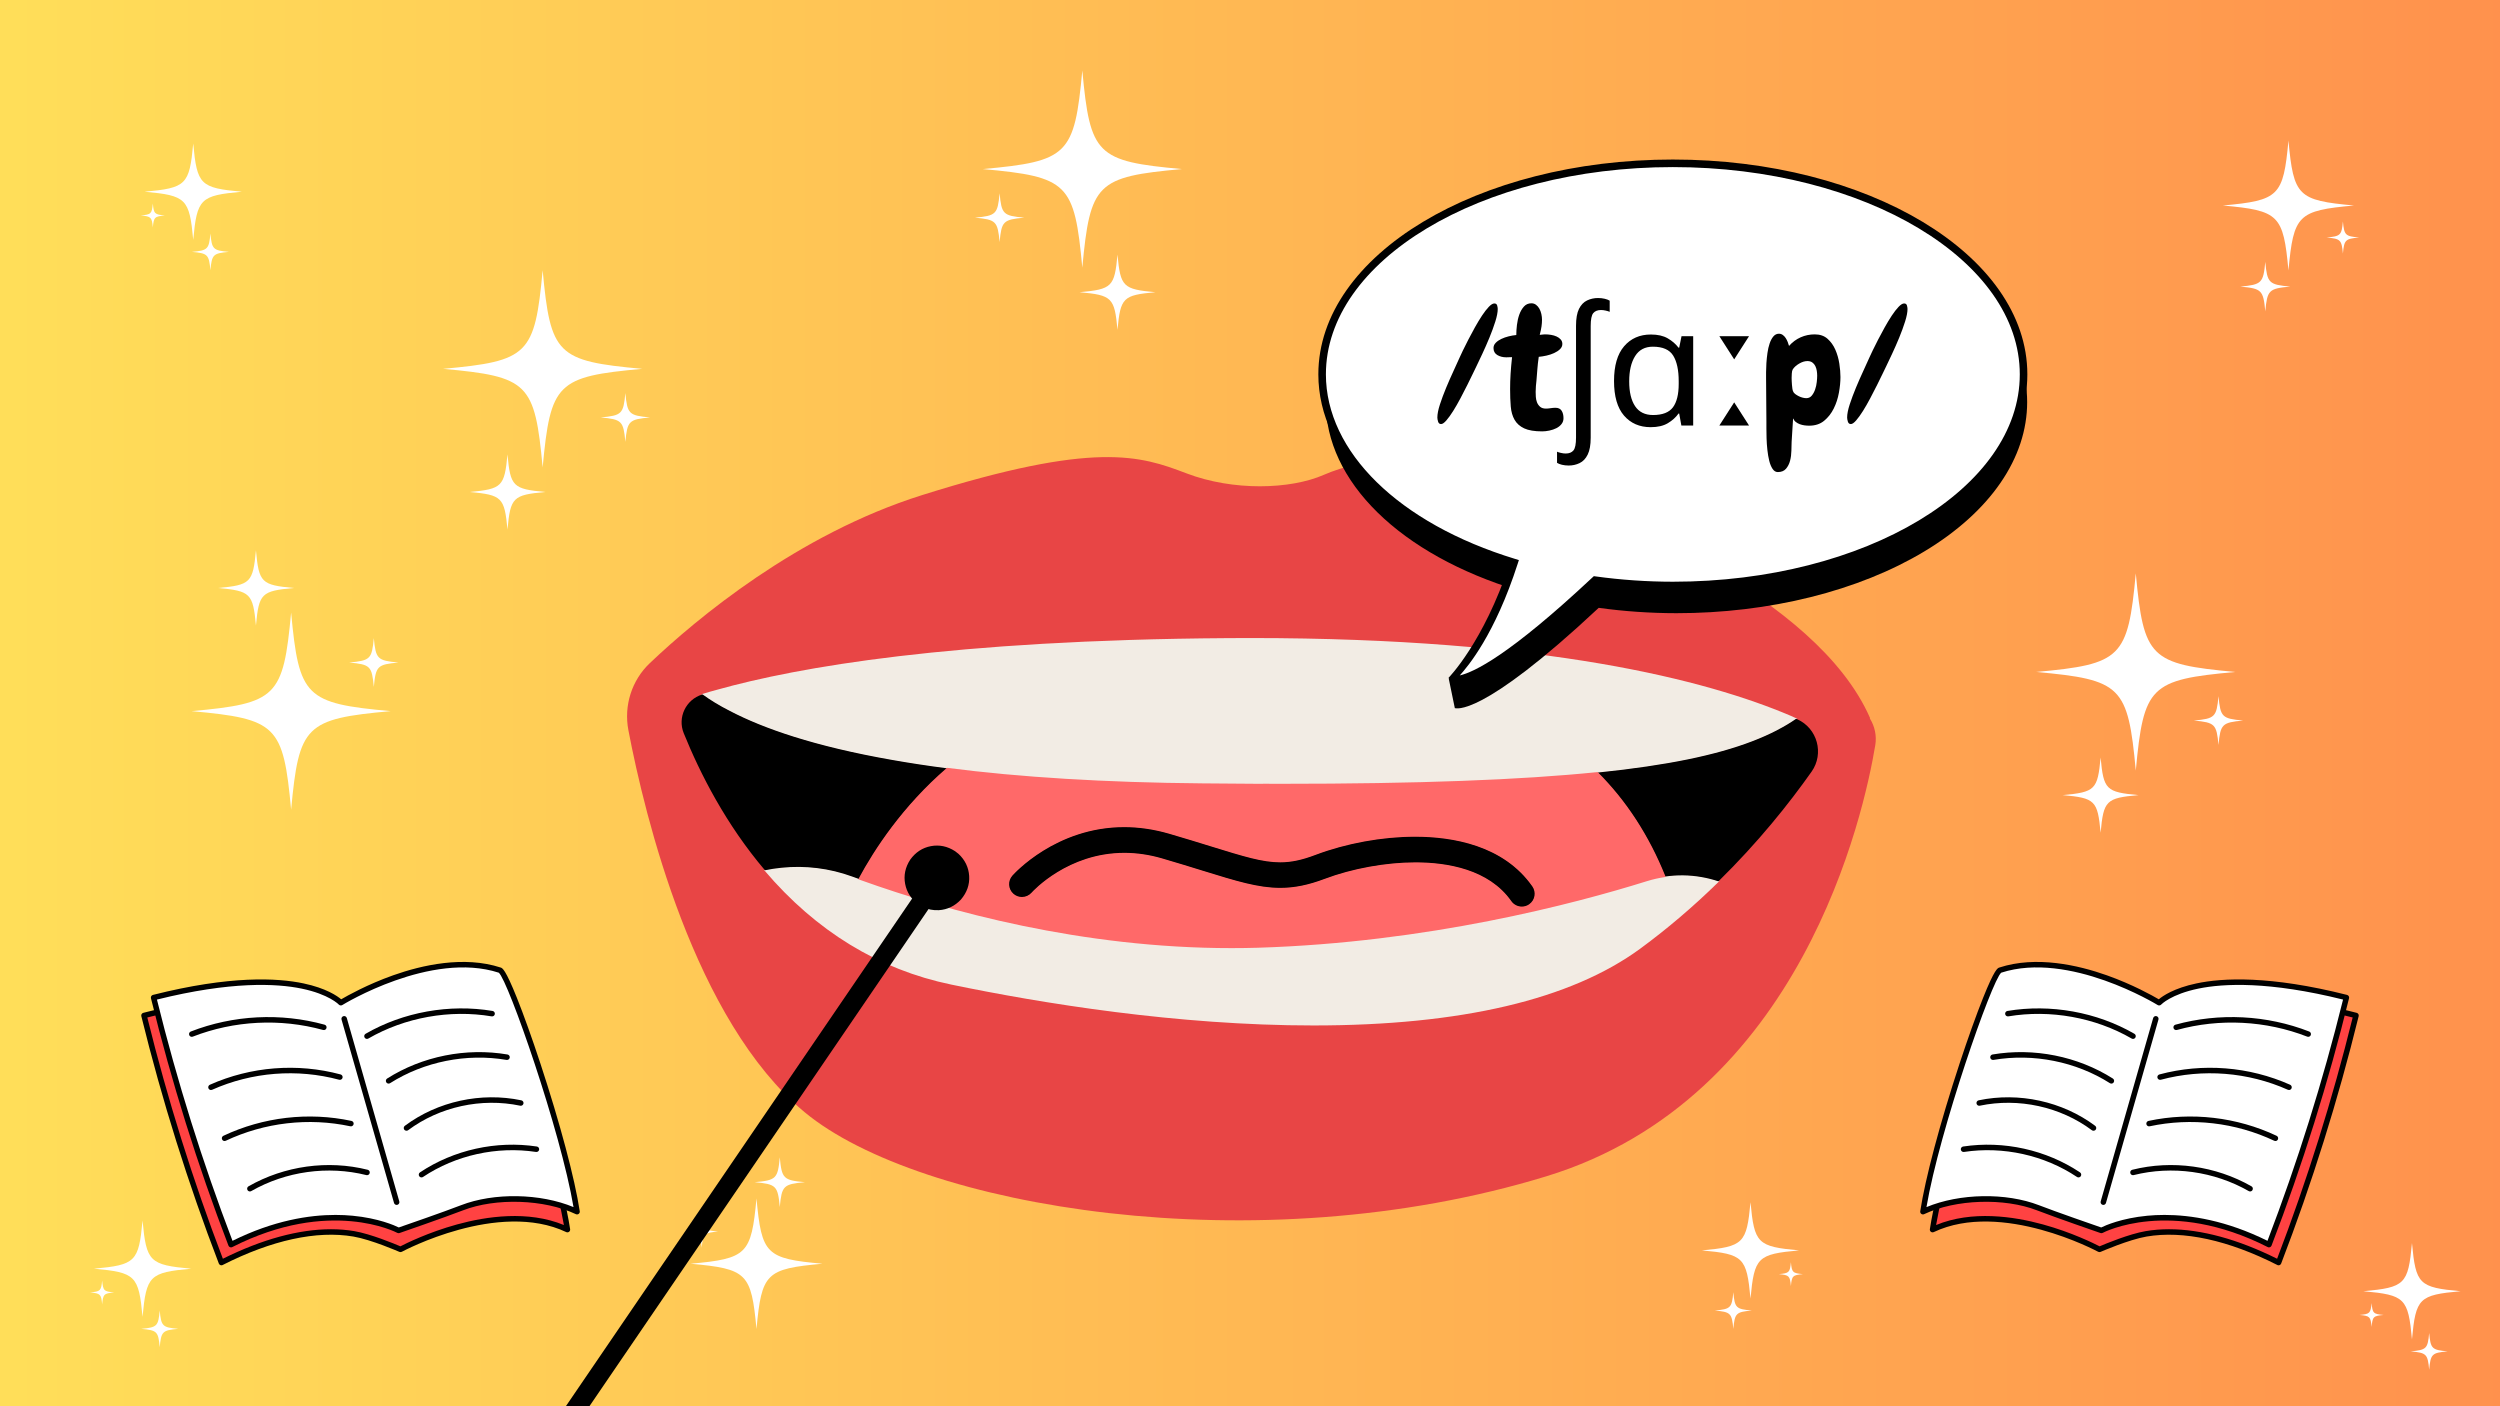
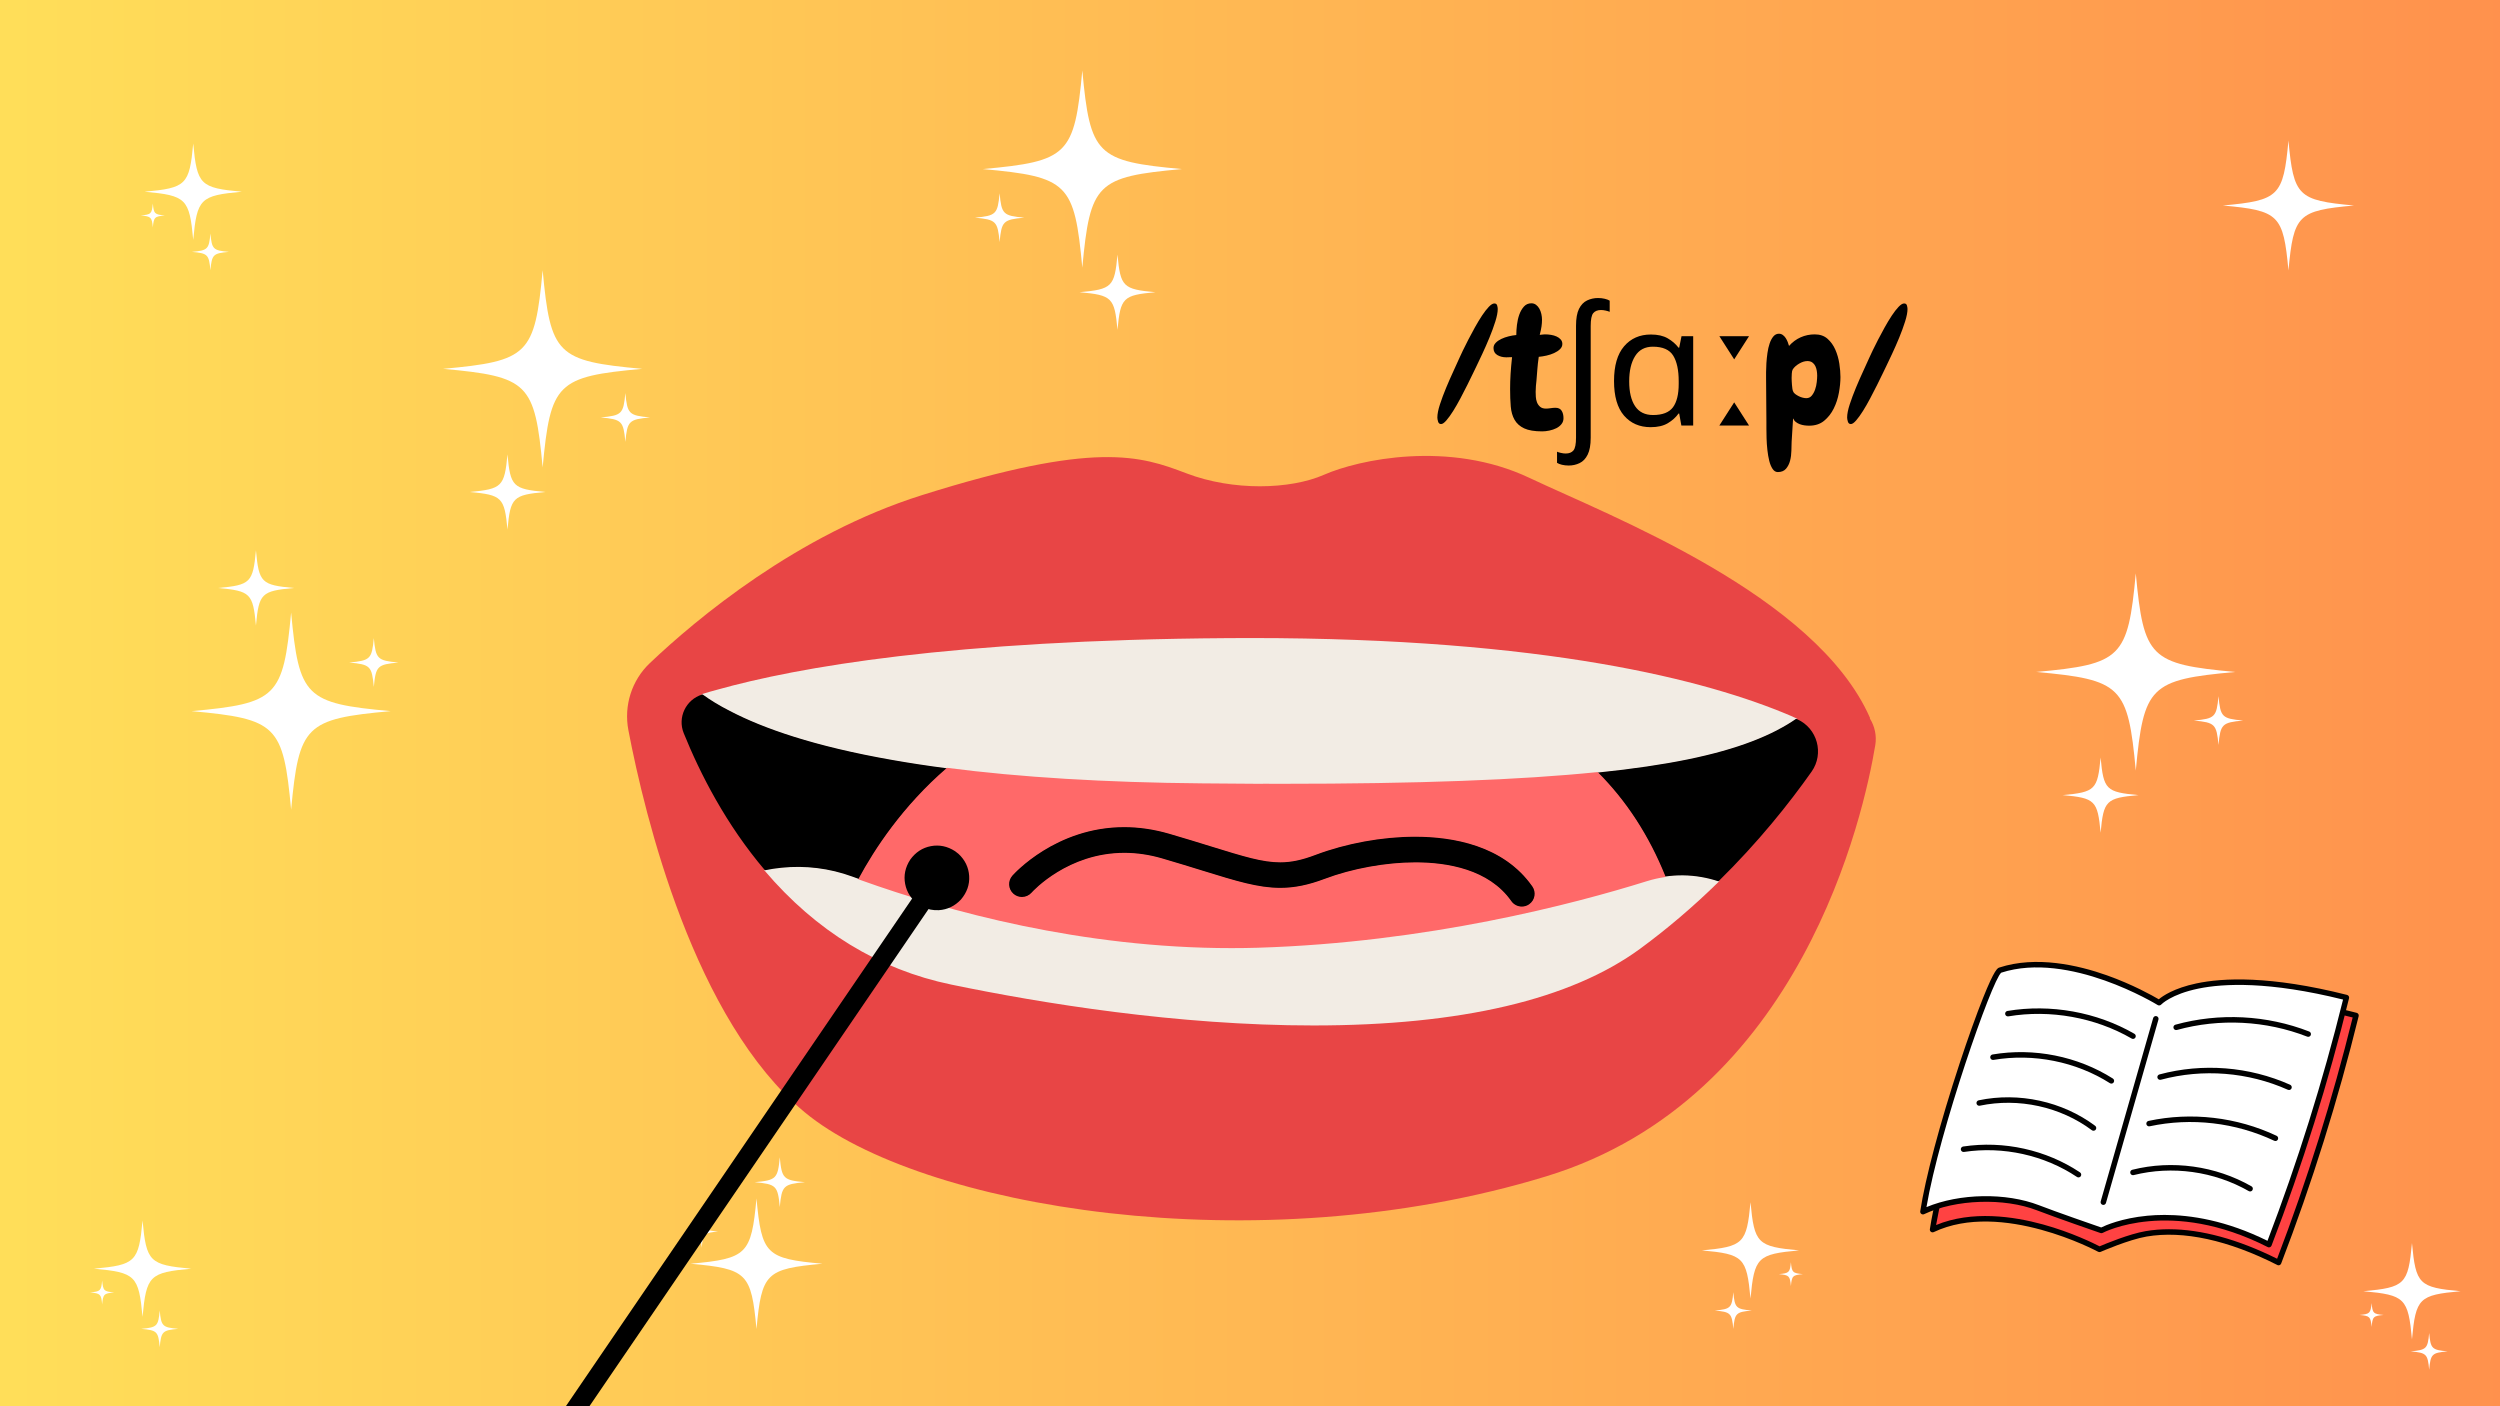
<svg xmlns="http://www.w3.org/2000/svg" width="1920" zoomAndPan="magnify" viewBox="0 0 1440 810" height="1080" preserveAspectRatio="xMidYMid meet" version="1.0">
  <defs>
    <g />
    <linearGradient x1="0" gradientTransform="matrix(0.75, 0, 0, 0.75, 0, 0)" y1="540" x2="1920" gradientUnits="userSpaceOnUse" y2="540" id="37d252eee4">
      <stop stop-opacity="1" stop-color="rgb(100%, 87.059%, 34.9%)" offset="0" />
      <stop stop-opacity="1" stop-color="rgb(100%, 86.942%, 34.882%)" offset="0.008" />
      <stop stop-opacity="1" stop-color="rgb(100%, 86.705%, 34.843%)" offset="0.016" />
      <stop stop-opacity="1" stop-color="rgb(100%, 86.469%, 34.807%)" offset="0.023" />
      <stop stop-opacity="1" stop-color="rgb(100%, 86.234%, 34.77%)" offset="0.031" />
      <stop stop-opacity="1" stop-color="rgb(100%, 85.997%, 34.734%)" offset="0.039" />
      <stop stop-opacity="1" stop-color="rgb(100%, 85.76%, 34.697%)" offset="0.047" />
      <stop stop-opacity="1" stop-color="rgb(100%, 85.526%, 34.66%)" offset="0.055" />
      <stop stop-opacity="1" stop-color="rgb(100%, 85.289%, 34.624%)" offset="0.062" />
      <stop stop-opacity="1" stop-color="rgb(100%, 85.054%, 34.587%)" offset="0.07" />
      <stop stop-opacity="1" stop-color="rgb(100%, 84.818%, 34.55%)" offset="0.078" />
      <stop stop-opacity="1" stop-color="rgb(100%, 84.581%, 34.514%)" offset="0.086" />
      <stop stop-opacity="1" stop-color="rgb(100%, 84.346%, 34.477%)" offset="0.094" />
      <stop stop-opacity="1" stop-color="rgb(100%, 84.109%, 34.441%)" offset="0.102" />
      <stop stop-opacity="1" stop-color="rgb(100%, 83.873%, 34.404%)" offset="0.109" />
      <stop stop-opacity="1" stop-color="rgb(100%, 83.638%, 34.367%)" offset="0.117" />
      <stop stop-opacity="1" stop-color="rgb(100%, 83.401%, 34.331%)" offset="0.125" />
      <stop stop-opacity="1" stop-color="rgb(100%, 83.167%, 34.293%)" offset="0.133" />
      <stop stop-opacity="1" stop-color="rgb(100%, 82.93%, 34.256%)" offset="0.141" />
      <stop stop-opacity="1" stop-color="rgb(100%, 82.693%, 34.219%)" offset="0.148" />
      <stop stop-opacity="1" stop-color="rgb(100%, 82.458%, 34.183%)" offset="0.156" />
      <stop stop-opacity="1" stop-color="rgb(100%, 82.222%, 34.146%)" offset="0.164" />
      <stop stop-opacity="1" stop-color="rgb(100%, 81.985%, 34.109%)" offset="0.172" />
      <stop stop-opacity="1" stop-color="rgb(100%, 81.75%, 34.073%)" offset="0.18" />
      <stop stop-opacity="1" stop-color="rgb(100%, 81.514%, 34.036%)" offset="0.188" />
      <stop stop-opacity="1" stop-color="rgb(100%, 81.279%, 34%)" offset="0.195" />
      <stop stop-opacity="1" stop-color="rgb(100%, 81.042%, 33.963%)" offset="0.203" />
      <stop stop-opacity="1" stop-color="rgb(100%, 80.806%, 33.926%)" offset="0.211" />
      <stop stop-opacity="1" stop-color="rgb(100%, 80.571%, 33.89%)" offset="0.219" />
      <stop stop-opacity="1" stop-color="rgb(100%, 80.334%, 33.853%)" offset="0.227" />
      <stop stop-opacity="1" stop-color="rgb(100%, 80.098%, 33.817%)" offset="0.234" />
      <stop stop-opacity="1" stop-color="rgb(100%, 79.863%, 33.78%)" offset="0.242" />
      <stop stop-opacity="1" stop-color="rgb(100%, 79.626%, 33.743%)" offset="0.25" />
      <stop stop-opacity="1" stop-color="rgb(100%, 79.391%, 33.705%)" offset="0.258" />
      <stop stop-opacity="1" stop-color="rgb(100%, 79.155%, 33.669%)" offset="0.266" />
      <stop stop-opacity="1" stop-color="rgb(100%, 78.918%, 33.632%)" offset="0.273" />
      <stop stop-opacity="1" stop-color="rgb(100%, 78.683%, 33.595%)" offset="0.281" />
      <stop stop-opacity="1" stop-color="rgb(100%, 78.447%, 33.559%)" offset="0.289" />
      <stop stop-opacity="1" stop-color="rgb(100%, 78.21%, 33.522%)" offset="0.297" />
      <stop stop-opacity="1" stop-color="rgb(100%, 77.975%, 33.485%)" offset="0.305" />
      <stop stop-opacity="1" stop-color="rgb(100%, 77.739%, 33.449%)" offset="0.312" />
      <stop stop-opacity="1" stop-color="rgb(100%, 77.504%, 33.412%)" offset="0.32" />
      <stop stop-opacity="1" stop-color="rgb(100%, 77.267%, 33.376%)" offset="0.328" />
      <stop stop-opacity="1" stop-color="rgb(100%, 77.031%, 33.339%)" offset="0.336" />
      <stop stop-opacity="1" stop-color="rgb(100%, 76.796%, 33.302%)" offset="0.344" />
      <stop stop-opacity="1" stop-color="rgb(100%, 76.559%, 33.266%)" offset="0.352" />
      <stop stop-opacity="1" stop-color="rgb(100%, 76.323%, 33.229%)" offset="0.359" />
      <stop stop-opacity="1" stop-color="rgb(100%, 76.088%, 33.192%)" offset="0.367" />
      <stop stop-opacity="1" stop-color="rgb(100%, 75.851%, 33.154%)" offset="0.375" />
      <stop stop-opacity="1" stop-color="rgb(100%, 75.616%, 33.118%)" offset="0.383" />
      <stop stop-opacity="1" stop-color="rgb(100%, 75.38%, 33.081%)" offset="0.391" />
      <stop stop-opacity="1" stop-color="rgb(100%, 75.143%, 33.044%)" offset="0.398" />
      <stop stop-opacity="1" stop-color="rgb(100%, 74.908%, 33.008%)" offset="0.406" />
      <stop stop-opacity="1" stop-color="rgb(100%, 74.672%, 32.971%)" offset="0.414" />
      <stop stop-opacity="1" stop-color="rgb(100%, 74.435%, 32.935%)" offset="0.422" />
      <stop stop-opacity="1" stop-color="rgb(100%, 74.2%, 32.898%)" offset="0.43" />
      <stop stop-opacity="1" stop-color="rgb(100%, 73.964%, 32.861%)" offset="0.438" />
      <stop stop-opacity="1" stop-color="rgb(100%, 73.729%, 32.825%)" offset="0.445" />
      <stop stop-opacity="1" stop-color="rgb(100%, 73.492%, 32.788%)" offset="0.453" />
      <stop stop-opacity="1" stop-color="rgb(100%, 73.256%, 32.751%)" offset="0.461" />
      <stop stop-opacity="1" stop-color="rgb(100%, 73.021%, 32.715%)" offset="0.469" />
      <stop stop-opacity="1" stop-color="rgb(100%, 72.784%, 32.678%)" offset="0.477" />
      <stop stop-opacity="1" stop-color="rgb(100%, 72.548%, 32.642%)" offset="0.484" />
      <stop stop-opacity="1" stop-color="rgb(100%, 72.313%, 32.605%)" offset="0.492" />
      <stop stop-opacity="1" stop-color="rgb(100%, 72.076%, 32.567%)" offset="0.5" />
      <stop stop-opacity="1" stop-color="rgb(100%, 71.841%, 32.53%)" offset="0.508" />
      <stop stop-opacity="1" stop-color="rgb(100%, 71.605%, 32.494%)" offset="0.516" />
      <stop stop-opacity="1" stop-color="rgb(100%, 71.368%, 32.457%)" offset="0.523" />
      <stop stop-opacity="1" stop-color="rgb(100%, 71.133%, 32.42%)" offset="0.531" />
      <stop stop-opacity="1" stop-color="rgb(100%, 70.897%, 32.384%)" offset="0.539" />
      <stop stop-opacity="1" stop-color="rgb(100%, 70.66%, 32.347%)" offset="0.547" />
      <stop stop-opacity="1" stop-color="rgb(100%, 70.425%, 32.31%)" offset="0.555" />
      <stop stop-opacity="1" stop-color="rgb(100%, 70.189%, 32.274%)" offset="0.562" />
      <stop stop-opacity="1" stop-color="rgb(100%, 69.954%, 32.237%)" offset="0.57" />
      <stop stop-opacity="1" stop-color="rgb(100%, 69.717%, 32.201%)" offset="0.578" />
      <stop stop-opacity="1" stop-color="rgb(100%, 69.481%, 32.164%)" offset="0.586" />
      <stop stop-opacity="1" stop-color="rgb(100%, 69.246%, 32.127%)" offset="0.594" />
      <stop stop-opacity="1" stop-color="rgb(100%, 69.009%, 32.091%)" offset="0.602" />
      <stop stop-opacity="1" stop-color="rgb(100%, 68.773%, 32.054%)" offset="0.609" />
      <stop stop-opacity="1" stop-color="rgb(100%, 68.538%, 32.018%)" offset="0.617" />
      <stop stop-opacity="1" stop-color="rgb(100%, 68.301%, 31.979%)" offset="0.625" />
      <stop stop-opacity="1" stop-color="rgb(100%, 68.066%, 31.943%)" offset="0.633" />
      <stop stop-opacity="1" stop-color="rgb(100%, 67.83%, 31.906%)" offset="0.641" />
      <stop stop-opacity="1" stop-color="rgb(100%, 67.593%, 31.87%)" offset="0.648" />
      <stop stop-opacity="1" stop-color="rgb(100%, 67.358%, 31.833%)" offset="0.656" />
      <stop stop-opacity="1" stop-color="rgb(100%, 67.122%, 31.796%)" offset="0.664" />
      <stop stop-opacity="1" stop-color="rgb(100%, 66.885%, 31.76%)" offset="0.672" />
      <stop stop-opacity="1" stop-color="rgb(100%, 66.65%, 31.723%)" offset="0.68" />
      <stop stop-opacity="1" stop-color="rgb(100%, 66.414%, 31.686%)" offset="0.688" />
      <stop stop-opacity="1" stop-color="rgb(100%, 66.179%, 31.65%)" offset="0.695" />
      <stop stop-opacity="1" stop-color="rgb(100%, 65.942%, 31.613%)" offset="0.703" />
      <stop stop-opacity="1" stop-color="rgb(100%, 65.706%, 31.577%)" offset="0.711" />
      <stop stop-opacity="1" stop-color="rgb(100%, 65.471%, 31.54%)" offset="0.719" />
      <stop stop-opacity="1" stop-color="rgb(100%, 65.234%, 31.503%)" offset="0.727" />
      <stop stop-opacity="1" stop-color="rgb(100%, 64.998%, 31.467%)" offset="0.734" />
      <stop stop-opacity="1" stop-color="rgb(100%, 64.763%, 31.429%)" offset="0.742" />
      <stop stop-opacity="1" stop-color="rgb(100%, 64.526%, 31.392%)" offset="0.75" />
      <stop stop-opacity="1" stop-color="rgb(100%, 64.291%, 31.355%)" offset="0.758" />
      <stop stop-opacity="1" stop-color="rgb(100%, 64.055%, 31.319%)" offset="0.766" />
      <stop stop-opacity="1" stop-color="rgb(100%, 63.818%, 31.282%)" offset="0.773" />
      <stop stop-opacity="1" stop-color="rgb(100%, 63.583%, 31.245%)" offset="0.781" />
      <stop stop-opacity="1" stop-color="rgb(100%, 63.347%, 31.209%)" offset="0.789" />
      <stop stop-opacity="1" stop-color="rgb(100%, 63.11%, 31.172%)" offset="0.797" />
      <stop stop-opacity="1" stop-color="rgb(100%, 62.875%, 31.136%)" offset="0.805" />
      <stop stop-opacity="1" stop-color="rgb(100%, 62.639%, 31.099%)" offset="0.812" />
      <stop stop-opacity="1" stop-color="rgb(100%, 62.404%, 31.062%)" offset="0.82" />
      <stop stop-opacity="1" stop-color="rgb(100%, 62.167%, 31.026%)" offset="0.828" />
      <stop stop-opacity="1" stop-color="rgb(100%, 61.931%, 30.989%)" offset="0.836" />
      <stop stop-opacity="1" stop-color="rgb(100%, 61.696%, 30.952%)" offset="0.844" />
      <stop stop-opacity="1" stop-color="rgb(100%, 61.459%, 30.916%)" offset="0.852" />
      <stop stop-opacity="1" stop-color="rgb(100%, 61.224%, 30.879%)" offset="0.859" />
      <stop stop-opacity="1" stop-color="rgb(100%, 60.988%, 30.841%)" offset="0.867" />
      <stop stop-opacity="1" stop-color="rgb(100%, 60.751%, 30.804%)" offset="0.875" />
      <stop stop-opacity="1" stop-color="rgb(100%, 60.516%, 30.768%)" offset="0.883" />
      <stop stop-opacity="1" stop-color="rgb(100%, 60.28%, 30.731%)" offset="0.891" />
      <stop stop-opacity="1" stop-color="rgb(100%, 60.043%, 30.695%)" offset="0.898" />
      <stop stop-opacity="1" stop-color="rgb(100%, 59.808%, 30.658%)" offset="0.906" />
      <stop stop-opacity="1" stop-color="rgb(100%, 59.572%, 30.621%)" offset="0.914" />
      <stop stop-opacity="1" stop-color="rgb(100%, 59.337%, 30.585%)" offset="0.922" />
      <stop stop-opacity="1" stop-color="rgb(100%, 59.1%, 30.548%)" offset="0.93" />
      <stop stop-opacity="1" stop-color="rgb(100%, 58.864%, 30.511%)" offset="0.938" />
      <stop stop-opacity="1" stop-color="rgb(100%, 58.629%, 30.475%)" offset="0.945" />
      <stop stop-opacity="1" stop-color="rgb(100%, 58.392%, 30.438%)" offset="0.953" />
      <stop stop-opacity="1" stop-color="rgb(100%, 58.156%, 30.402%)" offset="0.961" />
      <stop stop-opacity="1" stop-color="rgb(100%, 57.921%, 30.365%)" offset="0.969" />
      <stop stop-opacity="1" stop-color="rgb(100%, 57.684%, 30.328%)" offset="0.977" />
      <stop stop-opacity="1" stop-color="rgb(100%, 57.449%, 30.292%)" offset="0.984" />
      <stop stop-opacity="1" stop-color="rgb(100%, 57.213%, 30.254%)" offset="0.992" />
      <stop stop-opacity="1" stop-color="rgb(100%, 56.976%, 30.217%)" offset="1" />
    </linearGradient>
    <clipPath id="bc9eee8d32">
      <path d="M 758.918 91.27 L 1167.668 91.27 L 1167.668 415.27 L 758.918 415.27 Z M 758.918 91.27 " clip-rule="nonzero" />
    </clipPath>
    <clipPath id="5983f41a05">
      <path d="M 5 19 L 409.668 19 L 409.668 318 L 5 318 Z M 5 19 " clip-rule="nonzero" />
    </clipPath>
    <clipPath id="7a37024cb3">
      <path d="M 1 0.27 L 409.668 0.27 L 409.668 304 L 1 304 Z M 1 0.27 " clip-rule="nonzero" />
    </clipPath>
    <clipPath id="e5dabf8846">
-       <rect x="0" width="410" y="0" height="325" />
-     </clipPath>
+       </clipPath>
    <clipPath id="cc99975383">
      <path d="M 81 554.09 L 333.75 554.09 L 333.75 728.84 L 81 728.84 Z M 81 554.09 " clip-rule="nonzero" />
    </clipPath>
    <clipPath id="bcf4d6b125">
-       <path d="M 0.281 11 L 248 11 L 248 174.84 L 0.281 174.84 Z M 0.281 11 " clip-rule="nonzero" />
-     </clipPath>
+       </clipPath>
    <clipPath id="90ca5503df">
      <path d="M 5 0.09 L 252.75 0.09 L 252.75 165 L 5 165 Z M 5 0.09 " clip-rule="nonzero" />
    </clipPath>
    <clipPath id="79d7f520d8">
-       <rect x="0" width="253" y="0" height="175" />
-     </clipPath>
+       </clipPath>
    <clipPath id="6f9490293a">
      <path d="M 1111 565 L 1358.715 565 L 1358.715 728.84 L 1111 728.84 Z M 1111 565 " clip-rule="nonzero" />
    </clipPath>
    <clipPath id="78733b15d3">
      <path d="M 1106 554.09 L 1354 554.09 L 1354 719 L 1106 719 Z M 1106 554.09 " clip-rule="nonzero" />
    </clipPath>
    <clipPath id="151d112ed2">
      <path d="M 255.074 155.699 L 370 155.699 L 370 270 L 255.074 270 Z M 255.074 155.699 " clip-rule="nonzero" />
    </clipPath>
    <clipPath id="a9f4af0329">
      <path d="M 270 261 L 315 261 L 315 304.949 L 270 304.949 Z M 270 261 " clip-rule="nonzero" />
    </clipPath>
    <clipPath id="2a7cc92e3a">
      <path d="M 346 226 L 374.324 226 L 374.324 255 L 346 255 Z M 346 226 " clip-rule="nonzero" />
    </clipPath>
    <clipPath id="9d76756660">
      <path d="M 1172.719 330.297 L 1288 330.297 L 1288 444 L 1172.719 444 Z M 1172.719 330.297 " clip-rule="nonzero" />
    </clipPath>
    <clipPath id="202cdcaf6c">
      <path d="M 1188 436 L 1232 436 L 1232 479.547 L 1188 479.547 Z M 1188 436 " clip-rule="nonzero" />
    </clipPath>
    <clipPath id="7eb678925e">
      <path d="M 1263 400 L 1291.969 400 L 1291.969 430 L 1263 430 Z M 1263 400 " clip-rule="nonzero" />
    </clipPath>
    <clipPath id="e65f70f31b">
      <path d="M 561.387 40.629 L 680.637 40.629 L 680.637 189.879 L 561.387 189.879 Z M 561.387 40.629 " clip-rule="nonzero" />
    </clipPath>
    <clipPath id="7706f946eb">
      <path d="M 5 0.629 L 119.637 0.629 L 119.637 115 L 5 115 Z M 5 0.629 " clip-rule="nonzero" />
    </clipPath>
    <clipPath id="8fbac2c961">
      <path d="M 60 106 L 105 106 L 105 149.879 L 60 149.879 Z M 60 106 " clip-rule="nonzero" />
    </clipPath>
    <clipPath id="f28efbac84">
      <path d="M 0.656 71 L 29 71 L 29 100 L 0.656 100 Z M 0.656 71 " clip-rule="nonzero" />
    </clipPath>
    <clipPath id="554e740760">
      <rect x="0" width="120" y="0" height="150" />
    </clipPath>
    <clipPath id="0d39b413c1">
      <path d="M 980.203 692.508 L 1037 692.508 L 1037 748 L 980.203 748 Z M 980.203 692.508 " clip-rule="nonzero" />
    </clipPath>
    <clipPath id="6adab4cdb1">
      <path d="M 987 744 L 1010 744 L 1010 765.258 L 987 765.258 Z M 987 744 " clip-rule="nonzero" />
    </clipPath>
    <clipPath id="c324d7af0d">
      <path d="M 1024 727 L 1038.703 727 L 1038.703 741 L 1024 741 Z M 1024 727 " clip-rule="nonzero" />
    </clipPath>
    <clipPath id="4d3c4cf71e">
      <path d="M 1280.289 81 L 1356 81 L 1356 156 L 1280.289 156 Z M 1280.289 81 " clip-rule="nonzero" />
    </clipPath>
    <clipPath id="8a4ffb6df2">
      <path d="M 1290 150 L 1320 150 L 1320 179.25 L 1290 179.25 Z M 1290 150 " clip-rule="nonzero" />
    </clipPath>
    <clipPath id="aab756aaa7">
      <path d="M 81 82.715 L 139.5 82.715 L 139.5 155.465 L 81 155.465 Z M 81 82.715 " clip-rule="nonzero" />
    </clipPath>
    <clipPath id="3ee14e235b">
      <path d="M 2 0.715 L 58.383 0.715 L 58.383 57 L 2 57 Z M 2 0.715 " clip-rule="nonzero" />
    </clipPath>
    <clipPath id="b6a3bc63a1">
      <path d="M 29 52 L 51 52 L 51 73.465 L 29 73.465 Z M 29 52 " clip-rule="nonzero" />
    </clipPath>
    <clipPath id="1ed6efc923">
      <rect x="0" width="59" y="0" height="74" />
    </clipPath>
    <clipPath id="14c7944e3c">
      <path d="M 110.195 316.965 L 229.445 316.965 L 229.445 466.215 L 110.195 466.215 Z M 110.195 316.965 " clip-rule="nonzero" />
    </clipPath>
    <clipPath id="354cfd9b6c">
      <path d="M 0.195 36 L 115 36 L 115 150.215 L 0.195 150.215 Z M 0.195 36 " clip-rule="nonzero" />
    </clipPath>
    <clipPath id="816271c041">
      <path d="M 15 1.117 L 60 1.117 L 60 45 L 15 45 Z M 15 1.117 " clip-rule="nonzero" />
    </clipPath>
    <clipPath id="2ba6bf47c5">
      <path d="M 91 51 L 119.445 51 L 119.445 80 L 91 80 Z M 91 51 " clip-rule="nonzero" />
    </clipPath>
    <clipPath id="06f47d38e3">
      <rect x="0" width="120" y="0" height="151" />
    </clipPath>
    <clipPath id="6b8b375390">
      <path d="M 51.805 703.051 L 110.305 703.051 L 110.305 775.801 L 51.805 775.801 Z M 51.805 703.051 " clip-rule="nonzero" />
    </clipPath>
    <clipPath id="bae60a3f7d">
      <path d="M 3 0.051 L 59.188 0.051 L 59.188 56 L 3 56 Z M 3 0.051 " clip-rule="nonzero" />
    </clipPath>
    <clipPath id="8d3a979bd0">
      <path d="M 30 51 L 52 51 L 52 72.801 L 30 72.801 Z M 30 51 " clip-rule="nonzero" />
    </clipPath>
    <clipPath id="86dfed81dd">
      <path d="M 0.805 34 L 15 34 L 15 49 L 0.805 49 Z M 0.805 34 " clip-rule="nonzero" />
    </clipPath>
    <clipPath id="68042d795d">
      <rect x="0" width="60" y="0" height="73" />
    </clipPath>
    <clipPath id="9c35a3f086">
      <path d="M 394.668 666.559 L 474.168 666.559 L 474.168 765.559 L 394.668 765.559 Z M 394.668 666.559 " clip-rule="nonzero" />
    </clipPath>
    <clipPath id="edbfe578bf">
      <path d="M 3 24 L 79.805 24 L 79.805 99.488 L 3 99.488 Z M 3 24 " clip-rule="nonzero" />
    </clipPath>
    <clipPath id="3df8f3d571">
      <path d="M 40 0.559 L 70 0.559 L 70 30 L 40 30 Z M 40 0.559 " clip-rule="nonzero" />
    </clipPath>
    <clipPath id="d429d65ad5">
      <path d="M 0.668 34 L 20 34 L 20 53 L 0.668 53 Z M 0.668 34 " clip-rule="nonzero" />
    </clipPath>
    <clipPath id="733a520568">
      <rect x="0" width="81" y="0" height="100" />
    </clipPath>
    <clipPath id="5539244817">
      <path d="M 1359 716.023 L 1417.5 716.023 L 1417.5 788.773 L 1359 788.773 Z M 1359 716.023 " clip-rule="nonzero" />
    </clipPath>
    <clipPath id="e297c6ae18">
      <path d="M 2 0.023 L 58.383 0.023 L 58.383 56 L 2 56 Z M 2 0.023 " clip-rule="nonzero" />
    </clipPath>
    <clipPath id="31805420fb">
      <path d="M 29 51 L 51 51 L 51 72.773 L 29 72.773 Z M 29 51 " clip-rule="nonzero" />
    </clipPath>
    <clipPath id="43df69a291">
      <rect x="0" width="59" y="0" height="73" />
    </clipPath>
    <clipPath id="2b428f92ad">
      <path d="M 313 512 L 539 512 L 539 810 L 313 810 Z M 313 512 " clip-rule="nonzero" />
    </clipPath>
    <clipPath id="b055b19831">
      <path d="M 302.328 821.453 L 534.582 479.645 L 566.219 501.141 L 333.965 842.953 Z M 302.328 821.453 " clip-rule="nonzero" />
    </clipPath>
    <clipPath id="e92e58890f">
      <path d="M 302.328 821.453 L 534.582 479.645 L 566.219 501.141 L 333.965 842.953 Z M 302.328 821.453 " clip-rule="nonzero" />
    </clipPath>
    <clipPath id="3495765f4a">
      <path d="M 302.328 821.453 L 534.582 479.645 L 566.219 501.141 L 333.965 842.953 Z M 302.328 821.453 " clip-rule="nonzero" />
    </clipPath>
    <clipPath id="47eec6a6b9">
      <path d="M 521 487 L 559 487 L 559 525 L 521 525 Z M 521 487 " clip-rule="nonzero" />
    </clipPath>
    <clipPath id="c8ec881ac5">
      <path d="M 302.328 821.453 L 534.582 479.645 L 566.219 501.141 L 333.965 842.953 Z M 302.328 821.453 " clip-rule="nonzero" />
    </clipPath>
    <clipPath id="3ea1152fed">
      <path d="M 302.328 821.453 L 534.582 479.645 L 566.219 501.141 L 333.965 842.953 Z M 302.328 821.453 " clip-rule="nonzero" />
    </clipPath>
    <clipPath id="e8badfdfb5">
      <path d="M 302.328 821.453 L 534.582 479.645 L 566.219 501.141 L 333.965 842.953 Z M 302.328 821.453 " clip-rule="nonzero" />
    </clipPath>
  </defs>
  <rect x="-144" width="1728" fill="#ffffff" y="-81" height="972" fill-opacity="1" />
  <rect x="-144" fill="url(#37d252eee4)" width="1728" y="-81" height="972" />
  <path fill="#e84545" d="M 1080.152 429.262 C 1073.629 468.5 1037.863 632.516 890.715 677.543 C 723.188 728.812 529.238 695.152 463.516 640.664 C 399.809 587.848 371.379 469.91 361.953 420.586 C 359.246 406.426 363.863 391.848 374.332 381.926 C 401.203 356.453 459.242 307.797 531.051 285.199 C 630.785 253.812 656.699 262.441 683.398 272.645 C 710.098 282.844 743.082 282.059 762.711 273.43 C 782.344 264.797 834.691 253.316 881.023 275.289 C 927.355 297.258 1046.062 342.652 1077.152 413.582 L 1077.027 413.816 C 1079.918 418.422 1081.047 423.902 1080.152 429.262 Z M 1080.152 429.262 " fill-opacity="1" fill-rule="nonzero" />
  <path fill="#f2ece4" d="M 756.57 590.668 C 678.082 590.668 599.785 577.863 547.926 567.117 C 506.277 558.492 470.094 536.398 440.383 501.449 L 440.066 501.078 L 440.543 500.98 C 443.711 500.332 446.914 499.848 450.066 499.535 C 453.191 499.211 456.371 499.047 459.516 499.047 C 470.309 499.047 480.922 500.934 491.066 504.652 L 491.387 504.77 C 492.512 505.18 493.688 505.605 494.875 506.027 L 495.285 506.172 C 495.648 506.301 496.012 506.43 496.379 506.555 C 546.004 524.344 623.242 545.547 709.418 545.547 C 709.422 545.547 709.426 545.547 709.426 545.547 C 714.43 545.547 719.469 545.473 724.41 545.328 C 822.254 542.312 906.566 520.086 948.113 507.109 C 948.203 507.078 948.711 506.926 948.711 506.926 C 951.953 505.918 955.406 505.141 958.98 504.621 C 962.207 504.152 965.48 503.91 968.707 503.91 C 972.496 503.91 976.293 504.238 979.992 504.883 C 983.348 505.457 986.684 506.297 989.91 507.379 L 990.355 507.527 L 990.02 507.859 C 975.617 521.984 960.418 534.949 944.84 546.383 C 904.82 575.766 841.477 590.664 756.57 590.668 Z M 732.609 452.039 C 731.703 452.02 730.805 452.012 729.898 452.012 C 729.004 452.012 728.102 452.02 727.191 452.027 C 726.262 452.031 725.32 452.039 724.367 452.039 L 722.926 452.031 C 713.148 451.973 702.938 451.91 692.5 451.793 C 636.855 451.309 587.406 448.297 545.531 442.848 C 534.488 441.41 523.836 439.785 513.875 438.02 C 474.469 431.125 442.98 421.625 420.293 409.777 C 414.402 406.781 409.094 403.566 404.508 400.23 L 404.039 399.891 L 404.895 399.633 C 407.5 398.844 410.191 398.031 413.156 397.262 C 459.371 384.312 547.906 368.645 707.203 367.562 C 711.707 367.527 716.129 367.512 720.527 367.512 C 890.457 367.512 983.293 391.82 1031.25 412.211 C 1032.07 412.598 1032.879 412.949 1033.664 413.293 L 1035.164 413.957 L 1034.75 414.246 C 1031.504 416.531 1027.93 418.668 1023.828 420.781 C 1005.777 430.18 981.219 437.027 948.691 441.773 C 939.949 443.07 930.355 444.258 920.176 445.301 C 875.945 449.836 816.383 452.043 738.078 452.043 Z M 732.609 452.039 " fill-opacity="1" fill-rule="nonzero" />
  <path fill="#000000" d="M 450.094 499.82 C 446.91 500.137 443.742 500.621 440.602 501.262 C 418.16 474.871 403.254 445.598 393.812 422.273 C 390.156 413.234 395.074 402.941 404.398 400.066 C 404.469 400.043 404.543 400.02 404.617 399.996 L 404.68 399.996 C 408.984 403.133 414.152 406.328 420.426 409.523 C 439.617 419.543 468.961 429.871 513.926 437.738 C 523.711 439.473 534.246 441.086 545.57 442.562 C 520.574 464.133 504.406 488.391 494.781 506.297 C 493.477 505.836 492.188 505.367 490.965 504.922 C 477.723 500.066 463.758 498.406 450.094 499.82 Z M 1077.027 413.816 L 1077.152 413.582 Z M 1035.191 414.281 C 1034.988 414.191 1034.789 414.102 1034.586 414.012 C 1031.262 416.348 1027.633 418.5 1023.695 420.527 L 1023.637 420.59 C 1006.227 429.625 982.359 436.57 948.648 441.488 C 939.84 442.793 930.355 443.969 920.148 445.016 C 936.066 460.895 949.273 480.633 959.023 504.902 C 966.031 503.883 973.082 503.973 979.945 505.168 C 983.289 505.738 986.59 506.566 989.82 507.652 C 1012.703 485.199 1030.539 462.809 1043.477 444.465 C 1050.812 434.062 1046.82 419.465 1035.191 414.281 Z M 697.293 487.141 C 690.406 485.012 682.582 482.59 673.5 479.941 C 619.184 464.121 584.328 502.555 582.875 504.199 C 580.062 507.367 580.359 512.199 583.52 515.02 C 586.684 517.832 591.543 517.559 594.371 514.402 C 595.574 513.059 624.438 481.648 669.191 494.695 C 678.188 497.316 685.93 499.711 692.746 501.82 C 724.004 511.492 738.266 515.906 763.07 506.52 C 793.121 495.148 848.797 488.539 870.27 519.211 C 871.762 521.348 874.152 522.492 876.574 522.492 C 878.098 522.492 879.637 522.043 880.977 521.105 C 884.457 518.672 885.305 513.879 882.871 510.406 C 856.219 472.324 793.371 478.625 757.621 492.148 C 737.773 499.664 728.391 496.758 697.293 487.141 Z M 697.293 487.141 " fill-opacity="1" fill-rule="nonzero" />
  <path fill="#ff6969" d="M 709.418 546.121 C 623.164 546.121 545.855 524.898 496.191 507.098 C 495.824 506.973 494.684 506.566 494.684 506.566 L 494.367 506.457 L 494.527 506.16 C 503.645 489.203 519.871 464.363 545.383 442.344 L 545.48 442.258 L 545.605 442.277 C 587.457 447.723 636.883 450.734 692.508 451.219 C 702.945 451.336 713.16 451.398 722.938 451.457 L 724.371 451.465 C 725.32 451.465 729 451.438 729.898 451.438 C 730.809 451.438 731.715 451.445 732.617 451.465 L 738.078 451.469 C 816.359 451.469 875.906 449.262 920.117 444.73 L 920.254 444.715 L 920.352 444.812 C 936.789 461.211 949.891 481.391 959.289 504.797 L 959.426 505.137 L 959.066 505.188 C 955.52 505.707 952.098 506.473 948.891 507.473 C 948.805 507.5 948.293 507.652 948.293 507.652 C 906.711 520.645 822.34 542.883 724.43 545.902 C 719.48 546.047 714.43 546.121 709.418 546.121 Z M 815.324 496.73 C 833.371 496.73 857.59 500.602 870.504 519.047 C 871.887 521.023 874.156 522.203 876.574 522.203 C 878.098 522.203 879.562 521.742 880.812 520.867 C 884.156 518.531 884.973 513.91 882.637 510.57 C 866.078 486.914 836.758 481.945 815.082 481.945 C 796.223 481.945 775.32 485.762 757.727 492.418 C 749.809 495.414 743.73 496.695 737.402 496.695 C 727.207 496.695 716.559 493.402 697.227 487.422 C 690.734 485.41 682.676 482.918 673.418 480.219 C 664.762 477.695 656.055 476.418 647.543 476.418 C 608.262 476.418 584.102 503.246 583.09 504.391 C 580.395 507.426 580.676 512.098 583.711 514.805 C 585.066 516.012 586.816 516.676 588.633 516.676 C 590.738 516.676 592.754 515.777 594.156 514.211 C 594.996 513.273 615.105 491.242 647.645 491.242 C 654.766 491.242 662.039 492.312 669.273 494.418 C 678.312 497.055 686.027 499.441 692.828 501.547 C 712.066 507.5 724.758 511.426 737.457 511.426 C 745.535 511.426 753.645 509.781 762.969 506.25 C 778.727 500.289 798.301 496.73 815.324 496.73 Z M 815.324 496.73 " fill-opacity="1" fill-rule="nonzero" />
  <g clip-path="url(#bc9eee8d32)">
    <g transform="matrix(1, 0, 0, 1, 758, 91)">
      <g clip-path="url(#e5dabf8846)">
        <g clip-path="url(#5983f41a05)">
          <path fill="#000000" d="M 207.629 19.031 C 210.934 19.031 214.238 19.078 217.539 19.176 C 220.844 19.273 224.137 19.422 227.43 19.613 C 230.719 19.809 234 20.055 237.27 20.344 C 240.539 20.637 243.797 20.977 247.039 21.367 C 250.281 21.754 253.504 22.191 256.711 22.672 C 259.918 23.156 263.105 23.688 266.27 24.266 C 269.434 24.844 272.57 25.465 275.684 26.137 C 278.797 26.809 281.879 27.523 284.934 28.285 C 287.988 29.047 291.012 29.852 294 30.703 C 296.988 31.555 299.941 32.449 302.855 33.387 C 305.77 34.324 308.648 35.305 311.48 36.328 C 314.316 37.352 317.109 38.414 319.859 39.52 C 322.609 40.625 325.309 41.77 327.965 42.957 C 330.621 44.141 333.227 45.363 335.781 46.629 C 338.34 47.891 340.84 49.188 343.289 50.523 C 345.738 51.859 348.133 53.234 350.473 54.641 C 352.809 56.047 355.09 57.488 357.309 58.961 C 359.527 60.438 361.688 61.941 363.785 63.48 C 365.883 65.02 367.914 66.586 369.887 68.184 C 371.855 69.781 373.758 71.41 375.594 73.062 C 377.43 74.719 379.199 76.398 380.898 78.105 C 382.598 79.812 384.227 81.543 385.785 83.297 C 387.344 85.051 388.832 86.828 390.246 88.629 C 391.656 90.426 392.996 92.246 394.262 94.082 C 395.527 95.922 396.719 97.777 397.832 99.652 C 398.945 101.523 399.98 103.414 400.941 105.316 C 401.902 107.223 402.781 109.141 403.586 111.07 C 404.391 113 405.113 114.941 405.758 116.891 C 406.402 118.844 406.969 120.805 407.453 122.773 C 407.941 124.738 408.344 126.715 408.668 128.695 C 408.992 130.676 409.234 132.66 409.398 134.645 C 409.559 136.633 409.641 138.621 409.641 140.613 C 409.641 142.602 409.562 144.59 409.398 146.578 C 409.234 148.566 408.992 150.547 408.668 152.527 C 408.344 154.508 407.941 156.484 407.457 158.453 C 406.969 160.422 406.406 162.379 405.762 164.332 C 405.117 166.285 404.391 168.223 403.59 170.156 C 402.785 172.086 401.902 174 400.945 175.906 C 399.984 177.809 398.949 179.699 397.832 181.574 C 396.719 183.445 395.531 185.301 394.266 187.141 C 393 188.98 391.66 190.797 390.246 192.598 C 388.832 194.395 387.348 196.172 385.789 197.926 C 384.23 199.68 382.602 201.414 380.902 203.117 C 379.203 204.824 377.434 206.508 375.598 208.16 C 373.762 209.816 371.855 211.441 369.887 213.039 C 367.918 214.637 365.887 216.207 363.789 217.746 C 361.691 219.281 359.531 220.789 357.312 222.262 C 355.09 223.738 352.812 225.18 350.473 226.586 C 348.137 227.992 345.742 229.363 343.293 230.699 C 340.844 232.035 338.34 233.336 335.785 234.598 C 333.23 235.859 330.625 237.086 327.969 238.27 C 325.312 239.457 322.609 240.602 319.863 241.707 C 317.113 242.812 314.32 243.875 311.484 244.898 C 308.648 245.922 305.773 246.902 302.859 247.84 C 299.941 248.777 296.988 249.672 294 250.523 C 291.012 251.375 287.992 252.18 284.938 252.941 C 281.883 253.703 278.797 254.418 275.684 255.09 C 272.57 255.762 269.434 256.383 266.27 256.961 C 263.105 257.539 259.922 258.07 256.715 258.555 C 253.508 259.039 250.281 259.473 247.039 259.859 C 243.797 260.25 240.539 260.59 237.27 260.883 C 234 261.172 230.719 261.418 227.43 261.613 C 224.141 261.809 220.844 261.953 217.539 262.051 C 214.238 262.148 210.934 262.199 207.629 262.199 C 192.512 262.18 177.586 261.152 162.855 259.117 C 94.207 323.379 80.516 316.746 79.984 316.91 L 76.461 299.828 L 94.602 297.035 C 101.383 285.953 109.41 270.113 116.207 248.996 C 112.074 247.734 108.016 246.387 104.039 244.957 C 100.059 243.527 96.164 242.016 92.359 240.426 C 88.555 238.832 84.844 237.164 81.227 235.418 C 77.613 233.672 74.102 231.855 70.691 229.965 C 67.285 228.074 63.988 226.113 60.805 224.086 C 57.621 222.059 54.559 219.969 51.613 217.812 C 48.672 215.66 45.852 213.445 43.16 211.176 C 40.469 208.902 37.91 206.578 35.488 204.203 C 33.062 201.824 30.773 199.398 28.625 196.93 C 26.477 194.457 24.473 191.941 22.613 189.387 C 20.75 186.832 19.039 184.242 17.477 181.617 C 15.91 178.992 14.496 176.336 13.238 173.652 C 11.977 170.969 10.871 168.262 9.918 165.531 C 8.969 162.801 8.172 160.051 7.535 157.289 C 6.898 154.527 6.422 151.754 6.102 148.969 C 5.781 146.188 5.621 143.402 5.617 140.613 C 5.617 138.621 5.699 136.633 5.863 134.645 C 6.023 132.66 6.27 130.676 6.594 128.695 C 6.918 126.715 7.32 124.738 7.805 122.773 C 8.293 120.805 8.855 118.844 9.5 116.891 C 10.148 114.941 10.871 113 11.676 111.07 C 12.477 109.141 13.359 107.223 14.32 105.316 C 15.277 103.414 16.316 101.523 17.43 99.652 C 18.543 97.777 19.734 95.922 20.996 94.082 C 22.262 92.246 23.602 90.426 25.016 88.629 C 26.43 86.828 27.914 85.055 29.473 83.297 C 31.031 81.543 32.66 79.812 34.363 78.105 C 36.062 76.398 37.828 74.719 39.668 73.062 C 41.504 71.41 43.406 69.785 45.375 68.184 C 47.344 66.586 49.379 65.02 51.477 63.48 C 53.574 61.941 55.73 60.438 57.953 58.961 C 60.172 57.488 62.449 56.047 64.789 54.641 C 67.125 53.234 69.52 51.863 71.969 50.523 C 74.418 49.188 76.922 47.891 79.477 46.629 C 82.031 45.363 84.637 44.141 87.293 42.957 C 89.949 41.77 92.652 40.625 95.398 39.52 C 98.148 38.414 100.941 37.352 103.777 36.328 C 106.613 35.305 109.488 34.324 112.402 33.387 C 115.32 32.449 118.27 31.555 121.262 30.703 C 124.25 29.852 127.27 29.047 130.324 28.285 C 133.379 27.523 136.461 26.809 139.574 26.137 C 142.688 25.465 145.824 24.844 148.988 24.266 C 152.152 23.688 155.34 23.156 158.547 22.672 C 161.75 22.191 164.977 21.754 168.219 21.367 C 171.461 20.977 174.719 20.637 177.988 20.348 C 181.258 20.055 184.539 19.809 187.828 19.613 C 191.117 19.422 194.414 19.273 197.715 19.176 C 201.02 19.078 204.32 19.031 207.629 19.031 Z M 207.629 19.031 " fill-opacity="1" fill-rule="nonzero" />
        </g>
        <path fill="#ffffff" d="M 205.559 3.07 C 208.867 3.07 212.168 3.117 215.473 3.215 C 218.773 3.312 222.07 3.461 225.359 3.656 C 228.648 3.852 231.93 4.094 235.199 4.387 C 238.473 4.676 241.727 5.02 244.969 5.406 C 248.211 5.793 251.438 6.23 254.645 6.715 C 257.852 7.195 261.035 7.727 264.199 8.305 C 267.363 8.883 270.504 9.508 273.613 10.176 C 276.727 10.848 279.812 11.562 282.867 12.324 C 285.922 13.086 288.941 13.891 291.93 14.742 C 294.918 15.594 297.871 16.488 300.785 17.426 C 303.703 18.363 306.578 19.344 309.414 20.367 C 312.25 21.391 315.043 22.453 317.789 23.559 C 320.539 24.664 323.242 25.812 325.898 26.996 C 328.555 28.184 331.16 29.406 333.715 30.668 C 336.27 31.93 338.773 33.23 341.223 34.566 C 343.672 35.902 346.066 37.273 348.402 38.68 C 350.742 40.086 353.02 41.527 355.238 43.004 C 357.461 44.477 359.621 45.984 361.715 47.52 C 363.812 49.059 365.848 50.629 367.816 52.227 C 369.785 53.824 371.691 55.449 373.527 57.105 C 375.363 58.758 377.133 60.441 378.832 62.148 C 380.531 63.852 382.16 65.586 383.719 67.34 C 385.277 69.094 386.762 70.871 388.176 72.668 C 389.59 74.469 390.93 76.285 392.195 78.125 C 393.461 79.965 394.648 81.82 395.762 83.691 C 396.879 85.566 397.914 87.453 398.875 89.359 C 399.832 91.262 400.715 93.18 401.52 95.109 C 402.32 97.039 403.047 98.98 403.691 100.934 C 404.336 102.887 404.902 104.844 405.387 106.812 C 405.871 108.781 406.277 110.754 406.602 112.734 C 406.926 114.715 407.168 116.699 407.328 118.688 C 407.492 120.676 407.574 122.664 407.574 124.652 C 407.574 126.645 407.492 128.633 407.332 130.617 C 407.168 132.605 406.926 134.59 406.602 136.57 C 406.277 138.551 405.871 140.523 405.387 142.492 C 404.902 144.461 404.336 146.422 403.691 148.375 C 403.047 150.324 402.324 152.266 401.52 154.195 C 400.715 156.125 399.836 158.043 398.875 159.949 C 397.914 161.852 396.879 163.742 395.766 165.613 C 394.652 167.488 393.461 169.344 392.195 171.184 C 390.93 173.02 389.594 174.84 388.18 176.637 C 386.766 178.438 385.277 180.215 383.719 181.969 C 382.16 183.723 380.531 185.453 378.832 187.16 C 377.133 188.867 375.367 190.551 373.527 192.203 C 371.691 193.859 369.789 195.484 367.82 197.082 C 365.852 198.68 363.816 200.25 361.719 201.789 C 359.621 203.324 357.461 204.832 355.242 206.305 C 353.023 207.781 350.742 209.223 348.406 210.629 C 346.066 212.035 343.676 213.406 341.223 214.742 C 338.773 216.078 336.273 217.379 333.715 218.641 C 331.16 219.902 328.555 221.129 325.898 222.312 C 323.242 223.5 320.543 224.645 317.793 225.75 C 315.043 226.855 312.25 227.918 309.414 228.941 C 306.582 229.965 303.703 230.945 300.789 231.883 C 297.871 232.82 294.922 233.715 291.934 234.566 C 288.941 235.418 285.922 236.223 282.867 236.984 C 279.812 237.746 276.73 238.461 273.617 239.133 C 270.504 239.805 267.363 240.426 264.203 241.004 C 261.039 241.582 257.852 242.113 254.645 242.598 C 251.438 243.082 248.215 243.516 244.969 243.906 C 241.727 244.293 238.473 244.633 235.199 244.926 C 231.93 245.215 228.652 245.461 225.359 245.656 C 222.07 245.852 218.773 245.996 215.473 246.094 C 212.168 246.191 208.867 246.242 205.559 246.242 C 190.441 246.223 175.516 245.195 160.781 243.16 C 92.133 307.422 78.445 300.789 77.914 300.953 C 78.094 300.773 99.152 279.602 114.133 233.043 C 110 231.777 105.945 230.434 101.965 229 C 97.988 227.57 94.094 226.059 90.289 224.469 C 86.48 222.875 82.77 221.207 79.156 219.461 C 75.539 217.715 72.027 215.898 68.621 214.008 C 65.211 212.117 61.918 210.156 58.734 208.129 C 55.551 206.102 52.484 204.012 49.543 201.855 C 46.598 199.703 43.781 197.488 41.09 195.219 C 38.398 192.945 35.84 190.621 33.414 188.246 C 30.988 185.867 28.699 183.441 26.551 180.973 C 24.402 178.5 22.398 175.984 20.539 173.43 C 18.68 170.875 16.965 168.285 15.402 165.66 C 13.836 163.035 12.422 160.379 11.164 157.695 C 9.902 155.008 8.797 152.301 7.844 149.57 C 6.895 146.84 6.098 144.094 5.461 141.332 C 4.824 138.566 4.348 135.797 4.027 133.012 C 3.707 130.23 3.547 127.441 3.547 124.652 C 3.547 122.664 3.625 120.676 3.789 118.688 C 3.949 116.699 4.195 114.715 4.52 112.734 C 4.844 110.754 5.246 108.781 5.73 106.812 C 6.219 104.844 6.781 102.883 7.426 100.934 C 8.074 98.98 8.797 97.039 9.602 95.109 C 10.402 93.18 11.285 91.262 12.246 89.359 C 13.203 87.453 14.242 85.566 15.355 83.691 C 16.469 81.82 17.66 79.965 18.926 78.125 C 20.188 76.285 21.527 74.469 22.941 72.668 C 24.355 70.871 25.84 69.094 27.398 67.34 C 28.957 65.582 30.586 63.852 32.289 62.145 C 33.988 60.441 35.754 58.758 37.594 57.105 C 39.43 55.449 41.332 53.824 43.301 52.227 C 45.27 50.629 47.305 49.059 49.402 47.52 C 51.5 45.984 53.656 44.477 55.879 43.004 C 58.098 41.527 60.379 40.086 62.715 38.68 C 65.055 37.273 67.445 35.902 69.898 34.566 C 72.348 33.23 74.848 31.93 77.406 30.668 C 79.961 29.406 82.566 28.18 85.223 26.996 C 87.875 25.812 90.578 24.664 93.328 23.559 C 96.078 22.453 98.867 21.391 101.703 20.367 C 104.539 19.344 107.418 18.363 110.332 17.426 C 113.246 16.488 116.199 15.594 119.188 14.742 C 122.176 13.891 125.199 13.086 128.254 12.324 C 131.309 11.562 134.391 10.848 137.504 10.176 C 140.617 9.508 143.754 8.883 146.918 8.305 C 150.082 7.727 153.266 7.195 156.473 6.715 C 159.68 6.23 162.906 5.793 166.148 5.406 C 169.391 5.02 172.648 4.676 175.918 4.387 C 179.188 4.094 182.469 3.852 185.758 3.656 C 189.051 3.461 192.344 3.312 195.648 3.215 C 198.949 3.117 202.254 3.07 205.559 3.07 Z M 205.559 3.07 " fill-opacity="1" fill-rule="nonzero" />
        <g clip-path="url(#7a37024cb3)">
          <path fill="#000000" d="M 205.559 0.895 C 261.695 0.895 312.539 14.57 349.516 36.824 C 386.492 59.078 409.75 90.094 409.75 124.645 C 409.754 159.195 386.508 190.242 349.531 212.496 C 312.555 234.75 261.699 248.414 205.559 248.414 C 190.746 248.395 175.988 247.332 161.531 245.383 C 93.496 308.898 79.074 302.867 78.547 303.031 L 76.371 299.414 C 76.395 299.391 96.543 278.926 111.348 234.215 C 44.344 213.082 1.391 171.246 1.367 124.66 L 1.367 124.645 C 1.367 90.094 24.613 59.078 61.59 36.824 C 98.562 14.57 149.422 0.895 205.559 0.895 Z M 205.559 5.246 C 150.129 5.246 99.977 18.797 63.84 40.547 C 27.699 62.297 5.723 92.047 5.719 124.645 C 5.742 169.074 47.484 210.402 114.77 230.957 L 116.871 231.602 L 116.195 233.703 C 103.074 274.48 87.492 292.863 82.824 298.051 C 91.004 296.117 110.957 286.816 159.293 241.57 L 160.059 240.863 L 161.082 241.012 C 175.668 243.027 190.586 244.059 205.559 244.074 C 260.992 244.074 311.141 230.523 347.281 208.773 C 383.418 187.023 405.398 157.246 405.398 124.645 C 405.398 92.047 383.418 62.297 347.281 40.547 C 311.141 18.797 260.988 5.246 205.559 5.246 Z M 205.559 5.246 " fill-opacity="1" fill-rule="nonzero" />
        </g>
      </g>
    </g>
  </g>
  <g clip-path="url(#cc99975383)">
    <g transform="matrix(1, 0, 0, 1, 81, 554)">
      <g clip-path="url(#79d7f520d8)">
        <path fill="#ff4242" d="M 245.828 154.25 C 205.652 135.18 149.695 165.637 149.695 165.637 C 149.695 165.637 133.41 158.496 122.812 156.688 C 98.535 152.547 71.355 160.617 46.523 173.234 C 28.715 126.859 13.812 79.289 1.938 30.926 C 32.055 23.312 64.188 15.766 93.492 26.234 C 101.363 29.047 109.277 33.18 117.547 32.172 C 125.27 31.227 135.07 22.523 142.09 19.062 C 155.57 12.41 196.32 11.648 201.363 15.133 C 206.129 18.426 239.355 111.684 245.828 154.25 Z M 245.828 154.25 " fill-opacity="1" fill-rule="nonzero" />
        <g clip-path="url(#bcf4d6b125)">
          <path fill="#000000" d="M 46.523 174.816 C 46.77 174.816 47.016 174.762 47.238 174.645 C 75.426 160.324 101.469 154.652 122.547 158.25 C 132.828 160.004 148.902 167.016 149.062 167.086 C 149.508 167.281 150.023 167.262 150.453 167.027 C 151.004 166.727 206.172 137.184 245.152 155.684 C 245.68 155.934 246.305 155.871 246.773 155.523 C 247.242 155.172 247.48 154.594 247.395 154.012 C 243.379 127.609 230.016 86.086 224.457 69.461 C 218.398 51.336 205.961 16.387 202.266 13.832 C 196.609 9.922 155.227 10.816 141.391 17.641 C 138.859 18.887 136.059 20.742 133.094 22.703 C 127.906 26.137 122.023 30.027 117.355 30.598 C 111.121 31.359 104.832 28.906 98.75 26.535 C 97.203 25.934 95.605 25.309 94.023 24.742 C 63.316 13.773 29.066 22.434 1.551 29.391 C 0.707 29.605 0.191 30.457 0.398 31.305 C 12.25 79.57 27.27 127.516 45.047 173.801 C 45.207 174.223 45.535 174.551 45.953 174.711 C 46.137 174.781 46.332 174.816 46.523 174.816 Z M 109.672 154.035 C 91.148 154.035 69.918 159.801 47.375 171.035 C 30.105 125.863 15.469 79.133 3.852 32.074 C 30.688 25.297 63.719 17.277 92.957 27.727 C 94.496 28.273 96.074 28.891 97.602 29.484 C 104.047 32 110.711 34.602 117.738 33.742 C 123.148 33.082 129.094 29.148 134.844 25.344 C 137.723 23.438 140.441 21.641 142.789 20.48 C 156.195 13.867 196.184 13.477 200.465 16.438 C 204.945 20.504 236.414 108.301 243.801 151.621 C 223.18 143.074 199.137 146.625 182.277 151.266 C 165.672 155.832 152.695 162.293 149.629 163.883 C 146.348 162.477 132.617 156.758 123.078 155.129 C 118.797 154.398 114.316 154.035 109.672 154.035 Z M 109.672 154.035 " fill-opacity="1" fill-rule="nonzero" />
        </g>
        <path fill="#ffffff" d="M 251.375 143.926 C 232.641 135.035 204.367 134.215 185.066 141.695 C 174.18 145.918 148.586 154.738 148.586 154.738 C 148.586 154.738 109.738 133.605 52.07 162.91 C 34.262 116.535 19.355 68.965 7.484 20.602 C 92.984 -1.016 115.328 23.566 115.328 23.566 C 115.328 23.566 166.652 -8.355 206.91 4.809 C 212.375 6.598 244.902 101.355 251.375 143.926 Z M 251.375 143.926 " fill-opacity="1" fill-rule="nonzero" />
        <g clip-path="url(#90ca5503df)">
          <path fill="#000000" d="M 52.07 164.492 C 52.316 164.492 52.562 164.434 52.785 164.32 C 109.062 135.727 147.449 155.922 147.832 156.129 C 148.223 156.34 148.684 156.379 149.105 156.234 C 149.359 156.145 174.848 147.355 185.641 143.172 C 204.609 135.816 232.578 136.758 250.695 145.359 C 251.227 145.609 251.852 145.547 252.32 145.195 C 252.789 144.848 253.027 144.27 252.941 143.688 C 250.066 124.793 241.59 92.977 230.266 58.578 C 225.488 44.059 220.676 30.613 216.723 20.727 C 210.109 4.191 208.348 3.613 207.402 3.305 C 186.184 -3.633 162.023 1.898 145.492 7.758 C 130.551 13.059 118.965 19.582 115.531 21.598 C 113.273 19.684 106.855 15.191 93.797 12.43 C 78.785 9.25 51.559 7.824 7.094 19.066 C 6.25 19.281 5.738 20.133 5.945 20.98 C 17.797 69.25 32.816 117.195 50.59 163.477 C 50.75 163.898 51.082 164.227 51.5 164.387 C 51.684 164.457 51.875 164.492 52.07 164.492 Z M 112.258 145.797 C 97.16 145.797 76.688 148.941 52.922 160.711 C 35.656 115.547 21.016 68.812 9.398 21.754 C 52.039 11.156 78.199 12.449 92.688 15.43 C 108.48 18.684 114.105 24.578 114.16 24.637 C 114.676 25.191 115.52 25.312 116.164 24.91 C 116.668 24.598 167.23 -6.402 206.297 6.273 C 211.617 10.613 241.914 97.281 249.348 141.293 C 230.32 133.348 203.586 132.816 184.496 140.219 C 174.715 144.012 152.727 151.633 148.707 153.02 C 146.25 151.816 136.922 147.676 122.105 146.258 C 119.148 145.977 115.855 145.797 112.258 145.797 Z M 112.258 145.797 " fill-opacity="1" fill-rule="nonzero" />
        </g>
        <path fill="#000000" d="M 147.473 140.035 C 147.617 140.035 147.762 140.016 147.91 139.973 C 148.75 139.734 149.234 138.855 148.996 138.016 L 118.766 32.395 C 118.527 31.555 117.652 31.066 116.809 31.309 C 115.969 31.551 115.484 32.426 115.723 33.266 L 145.953 138.887 C 146.148 139.582 146.785 140.035 147.473 140.035 Z M 147.473 140.035 " fill-opacity="1" fill-rule="nonzero" />
        <path fill="#000000" d="M 130.375 44.41 C 130.645 44.41 130.918 44.34 131.168 44.195 C 152.203 32.035 178.09 27.379 202.191 31.43 C 203.055 31.574 203.871 30.992 204.016 30.133 C 204.16 29.27 203.578 28.453 202.715 28.309 C 177.902 24.137 151.246 28.93 129.582 41.457 C 128.824 41.895 128.566 42.859 129.004 43.617 C 129.297 44.125 129.828 44.41 130.375 44.41 Z M 130.375 44.41 " fill-opacity="1" fill-rule="nonzero" />
        <path fill="#000000" d="M 142.84 70.152 C 143.129 70.152 143.422 70.07 143.688 69.906 C 163.285 57.477 187.742 52.59 210.777 56.508 C 211.637 56.652 212.457 56.074 212.602 55.211 C 212.75 54.348 212.168 53.531 211.309 53.383 C 187.508 49.34 162.242 54.387 141.992 67.23 C 141.254 67.699 141.035 68.676 141.504 69.418 C 141.805 69.891 142.316 70.152 142.84 70.152 Z M 142.84 70.152 " fill-opacity="1" fill-rule="nonzero" />
        <path fill="#000000" d="M 153.137 97.312 C 153.465 97.312 153.797 97.211 154.082 97 C 172.199 83.469 196.336 78.191 218.645 82.887 C 219.504 83.07 220.34 82.516 220.52 81.66 C 220.699 80.805 220.152 79.969 219.297 79.785 C 196.109 74.91 171.023 80.395 152.188 94.465 C 151.488 94.984 151.344 95.977 151.867 96.68 C 152.176 97.094 152.652 97.316 153.137 97.316 Z M 153.137 97.312 " fill-opacity="1" fill-rule="nonzero" />
        <path fill="#000000" d="M 161.793 124.188 C 162.094 124.188 162.398 124.102 162.668 123.922 C 181.488 111.363 205.207 106.113 227.746 109.52 C 228.613 109.652 229.418 109.055 229.547 108.191 C 229.68 107.324 229.082 106.52 228.219 106.391 C 204.91 102.867 180.379 108.297 160.91 121.289 C 160.184 121.773 159.988 122.758 160.473 123.484 C 160.777 123.941 161.281 124.188 161.793 124.188 Z M 161.793 124.188 " fill-opacity="1" fill-rule="nonzero" />
        <path fill="#000000" d="M 29.469 43.215 C 29.66 43.215 29.855 43.18 30.043 43.105 C 53.863 33.828 80.52 32.465 105.105 39.266 C 105.949 39.504 106.82 39.004 107.055 38.164 C 107.285 37.32 106.793 36.449 105.949 36.215 C 80.711 29.234 53.344 30.633 28.895 40.156 C 28.082 40.473 27.68 41.391 27.996 42.203 C 28.238 42.832 28.836 43.215 29.469 43.215 Z M 29.469 43.215 " fill-opacity="1" fill-rule="nonzero" />
        <path fill="#000000" d="M 40.527 73.848 C 40.742 73.848 40.961 73.805 41.168 73.711 C 64.152 63.48 90.148 61.43 114.367 67.938 C 115.211 68.164 116.078 67.664 116.305 66.82 C 116.531 65.977 116.031 65.109 115.188 64.879 C 90.27 58.184 63.527 60.293 39.883 70.816 C 39.082 71.172 38.723 72.109 39.078 72.906 C 39.344 73.496 39.922 73.848 40.527 73.848 Z M 40.527 73.848 " fill-opacity="1" fill-rule="nonzero" />
        <path fill="#000000" d="M 48.355 103.23 C 48.582 103.23 48.812 103.18 49.031 103.078 C 71.324 92.559 96.812 89.602 120.801 94.746 C 121.656 94.93 122.496 94.387 122.68 93.531 C 122.863 92.676 122.32 91.832 121.465 91.648 C 96.801 86.359 70.598 89.402 47.68 100.215 C 46.891 100.586 46.551 101.531 46.926 102.32 C 47.195 102.895 47.766 103.23 48.355 103.23 Z M 48.355 103.23 " fill-opacity="1" fill-rule="nonzero" />
        <path fill="#000000" d="M 62.938 132.273 C 63.203 132.273 63.473 132.207 63.719 132.066 C 83.688 120.66 107.855 117.305 130.023 122.859 C 130.871 123.074 131.73 122.555 131.941 121.707 C 132.156 120.859 131.641 120 130.793 119.785 C 107.84 114.031 82.82 117.508 62.148 129.316 C 61.391 129.75 61.125 130.715 61.559 131.477 C 61.852 131.988 62.387 132.273 62.938 132.273 Z M 62.938 132.273 " fill-opacity="1" fill-rule="nonzero" />
      </g>
    </g>
  </g>
  <path fill="#ff4242" d="M 1113.164 708.25 C 1153.344 689.18 1209.297 719.637 1209.297 719.637 C 1209.297 719.637 1225.586 712.496 1236.184 710.688 C 1260.457 706.547 1287.641 714.617 1312.473 727.234 C 1330.281 680.859 1345.184 633.289 1357.059 584.926 C 1326.941 577.312 1294.809 569.766 1265.504 580.234 C 1257.633 583.047 1249.719 587.18 1241.449 586.172 C 1233.727 585.227 1223.926 576.523 1216.906 573.062 C 1203.426 566.41 1162.676 565.648 1157.633 569.133 C 1152.867 572.426 1119.641 665.684 1113.164 708.25 Z M 1113.164 708.25 " fill-opacity="1" fill-rule="nonzero" />
  <g clip-path="url(#6f9490293a)">
    <path fill="#000000" d="M 1312.473 728.816 C 1312.227 728.816 1311.98 728.762 1311.754 728.645 C 1283.57 714.324 1257.527 708.652 1236.449 712.25 C 1226.168 714.004 1210.094 721.016 1209.934 721.086 C 1209.484 721.281 1208.973 721.262 1208.543 721.027 C 1207.988 720.727 1152.824 691.184 1113.844 709.684 C 1113.316 709.934 1112.691 709.871 1112.223 709.523 C 1111.75 709.172 1111.512 708.594 1111.602 708.012 C 1115.617 681.609 1128.98 640.086 1134.539 623.461 C 1140.598 605.336 1153.035 570.387 1156.73 567.832 C 1162.387 563.922 1203.77 564.816 1217.605 571.641 C 1220.133 572.887 1222.934 574.742 1225.898 576.703 C 1231.09 580.137 1236.973 584.027 1241.641 584.598 C 1247.875 585.359 1254.164 582.906 1260.242 580.535 C 1261.789 579.934 1263.391 579.309 1264.973 578.742 C 1295.676 567.773 1329.926 576.434 1357.445 583.391 C 1358.289 583.605 1358.801 584.457 1358.594 585.305 C 1346.746 633.57 1331.723 681.516 1313.949 727.801 C 1313.789 728.223 1313.457 728.551 1313.039 728.711 C 1312.855 728.781 1312.664 728.816 1312.473 728.816 Z M 1249.324 708.035 C 1267.848 708.035 1289.078 713.801 1311.621 725.035 C 1328.887 679.863 1343.523 633.133 1355.145 586.074 C 1328.309 579.297 1295.277 571.277 1266.035 581.727 C 1264.5 582.273 1262.922 582.891 1261.395 583.484 C 1254.949 586 1248.285 588.602 1241.258 587.742 C 1235.848 587.082 1229.902 583.148 1224.152 579.344 C 1221.273 577.438 1218.555 575.641 1216.207 574.48 C 1202.801 567.867 1162.812 567.477 1158.531 570.438 C 1154.047 574.504 1122.582 662.301 1115.195 705.621 C 1135.816 697.074 1159.859 700.625 1176.719 705.266 C 1193.324 709.832 1206.297 716.293 1209.363 717.883 C 1212.648 716.477 1226.379 710.758 1235.914 709.129 C 1240.199 708.398 1244.676 708.035 1249.324 708.035 Z M 1249.324 708.035 " fill-opacity="1" fill-rule="nonzero" />
  </g>
  <path fill="#ffffff" d="M 1107.621 697.926 C 1126.352 689.035 1154.629 688.215 1173.93 695.695 C 1184.816 699.918 1210.406 708.738 1210.406 708.738 C 1210.406 708.738 1249.258 687.605 1306.926 716.91 C 1324.734 670.535 1339.637 622.965 1351.512 574.602 C 1266.012 552.984 1243.668 577.566 1243.668 577.566 C 1243.668 577.566 1192.344 545.645 1152.086 558.809 C 1146.621 560.598 1114.094 655.355 1107.621 697.926 Z M 1107.621 697.926 " fill-opacity="1" fill-rule="nonzero" />
  <g clip-path="url(#78733b15d3)">
    <path fill="#000000" d="M 1306.926 718.492 C 1306.68 718.492 1306.434 718.434 1306.211 718.32 C 1249.934 689.727 1211.543 709.922 1211.164 710.129 C 1210.773 710.34 1210.312 710.379 1209.891 710.234 C 1209.637 710.145 1184.145 701.355 1173.355 697.172 C 1154.387 689.816 1126.418 690.758 1108.297 699.359 C 1107.77 699.609 1107.145 699.547 1106.676 699.195 C 1106.207 698.848 1105.969 698.27 1106.055 697.688 C 1108.93 678.793 1117.406 646.977 1128.727 612.578 C 1133.508 598.059 1138.32 584.613 1142.273 574.727 C 1148.887 558.191 1150.648 557.613 1151.594 557.305 C 1172.812 550.367 1196.973 555.898 1213.504 561.758 C 1228.441 567.059 1240.031 573.582 1243.465 575.598 C 1245.723 573.684 1252.141 569.191 1265.199 566.43 C 1280.211 563.25 1307.438 561.824 1351.898 573.066 C 1352.742 573.281 1353.258 574.133 1353.051 574.98 C 1341.199 623.25 1326.176 671.195 1308.402 717.477 C 1308.242 717.898 1307.914 718.227 1307.496 718.387 C 1307.312 718.457 1307.117 718.492 1306.926 718.492 Z M 1246.734 699.797 C 1261.836 699.797 1282.309 702.941 1306.074 714.711 C 1323.34 669.547 1337.977 622.812 1349.598 575.754 C 1306.957 565.156 1280.793 566.449 1266.309 569.43 C 1250.516 572.684 1244.887 578.578 1244.832 578.637 C 1244.316 579.191 1243.477 579.312 1242.832 578.91 C 1242.324 578.598 1191.766 547.598 1152.695 560.273 C 1147.375 564.613 1117.082 651.281 1109.645 695.293 C 1128.676 687.348 1155.406 686.816 1174.5 694.219 C 1184.281 698.012 1206.27 705.633 1210.289 707.02 C 1212.742 705.816 1222.074 701.676 1236.891 700.258 C 1239.848 699.977 1243.141 699.797 1246.734 699.797 Z M 1246.734 699.797 " fill-opacity="1" fill-rule="nonzero" />
  </g>
  <path fill="#000000" d="M 1211.523 694.035 C 1211.379 694.035 1211.23 694.016 1211.086 693.973 C 1210.246 693.734 1209.762 692.855 1210 692.016 L 1240.227 586.395 C 1240.469 585.555 1241.344 585.066 1242.184 585.309 C 1243.027 585.551 1243.512 586.426 1243.27 587.266 L 1213.043 692.887 C 1212.844 693.582 1212.211 694.035 1211.523 694.035 Z M 1211.523 694.035 " fill-opacity="1" fill-rule="nonzero" />
  <path fill="#000000" d="M 1228.621 598.41 C 1228.352 598.41 1228.078 598.34 1227.828 598.195 C 1206.793 586.035 1180.906 581.379 1156.801 585.43 C 1155.941 585.574 1155.125 584.992 1154.98 584.133 C 1154.836 583.27 1155.418 582.453 1156.277 582.309 C 1181.094 578.137 1207.75 582.93 1229.414 595.457 C 1230.168 595.895 1230.43 596.859 1229.992 597.617 C 1229.699 598.125 1229.168 598.41 1228.621 598.41 Z M 1228.621 598.41 " fill-opacity="1" fill-rule="nonzero" />
  <path fill="#000000" d="M 1216.156 624.152 C 1215.863 624.152 1215.57 624.07 1215.309 623.906 C 1195.707 611.477 1171.254 606.59 1148.219 610.508 C 1147.359 610.652 1146.539 610.074 1146.395 609.211 C 1146.246 608.348 1146.828 607.531 1147.688 607.383 C 1171.488 603.34 1196.75 608.387 1217.004 621.23 C 1217.742 621.699 1217.961 622.676 1217.492 623.418 C 1217.191 623.891 1216.68 624.152 1216.156 624.152 Z M 1216.156 624.152 " fill-opacity="1" fill-rule="nonzero" />
  <path fill="#000000" d="M 1205.859 651.312 C 1205.531 651.312 1205.199 651.211 1204.914 651 C 1186.797 637.469 1162.66 632.191 1140.348 636.887 C 1139.492 637.07 1138.652 636.52 1138.473 635.66 C 1138.293 634.805 1138.84 633.969 1139.695 633.785 C 1162.887 628.91 1187.973 634.395 1206.809 648.465 C 1207.508 648.984 1207.652 649.977 1207.129 650.68 C 1206.816 651.094 1206.344 651.316 1205.859 651.316 Z M 1205.859 651.312 " fill-opacity="1" fill-rule="nonzero" />
  <path fill="#000000" d="M 1197.203 678.188 C 1196.902 678.188 1196.598 678.102 1196.328 677.922 C 1177.508 665.363 1153.789 660.113 1131.25 663.52 C 1130.383 663.652 1129.578 663.055 1129.445 662.191 C 1129.316 661.324 1129.91 660.52 1130.777 660.391 C 1154.082 656.867 1178.617 662.297 1198.082 675.289 C 1198.809 675.773 1199.008 676.758 1198.523 677.484 C 1198.215 677.941 1197.715 678.188 1197.203 678.188 Z M 1197.203 678.188 " fill-opacity="1" fill-rule="nonzero" />
  <path fill="#000000" d="M 1329.523 597.215 C 1329.336 597.215 1329.141 597.18 1328.949 597.105 C 1305.133 587.828 1278.477 586.465 1253.891 593.266 C 1253.047 593.504 1252.176 593.004 1251.941 592.164 C 1251.707 591.32 1252.203 590.449 1253.047 590.215 C 1278.285 583.234 1305.648 584.633 1330.102 594.156 C 1330.914 594.473 1331.316 595.391 1331 596.207 C 1330.758 596.832 1330.16 597.215 1329.523 597.215 Z M 1329.523 597.215 " fill-opacity="1" fill-rule="nonzero" />
  <path fill="#000000" d="M 1318.469 627.848 C 1318.254 627.848 1318.035 627.805 1317.824 627.711 C 1294.844 617.48 1268.848 615.43 1244.629 621.938 C 1243.785 622.164 1242.914 621.664 1242.688 620.82 C 1242.461 619.977 1242.961 619.109 1243.805 618.879 C 1268.723 612.184 1295.469 614.293 1319.113 624.816 C 1319.91 625.172 1320.27 626.109 1319.914 626.906 C 1319.652 627.496 1319.074 627.848 1318.469 627.848 Z M 1318.469 627.848 " fill-opacity="1" fill-rule="nonzero" />
  <path fill="#000000" d="M 1310.637 657.23 C 1310.41 657.23 1310.184 657.18 1309.965 657.078 C 1287.672 646.559 1262.184 643.602 1238.195 648.746 C 1237.34 648.93 1236.496 648.387 1236.312 647.531 C 1236.133 646.676 1236.676 645.832 1237.531 645.648 C 1262.195 640.359 1288.398 643.402 1311.312 654.215 C 1312.105 654.586 1312.441 655.531 1312.07 656.32 C 1311.801 656.895 1311.23 657.23 1310.637 657.23 Z M 1310.637 657.23 " fill-opacity="1" fill-rule="nonzero" />
  <path fill="#000000" d="M 1296.059 686.273 C 1295.793 686.273 1295.523 686.207 1295.277 686.066 C 1275.309 674.66 1251.141 671.305 1228.973 676.859 C 1228.125 677.074 1227.266 676.555 1227.051 675.707 C 1226.84 674.859 1227.355 674 1228.203 673.785 C 1251.156 668.031 1276.176 671.508 1296.848 683.316 C 1297.605 683.75 1297.867 684.715 1297.434 685.477 C 1297.145 685.988 1296.609 686.273 1296.059 686.273 Z M 1296.059 686.273 " fill-opacity="1" fill-rule="nonzero" />
  <g clip-path="url(#151d112ed2)">
    <path fill="#ffffff" d="M 369.879 212.453 C 320.758 207.965 317.098 204.355 312.57 155.668 C 308.035 204.355 304.371 207.965 255.227 212.453 C 304.371 216.914 308.035 220.574 312.57 269.238 C 317.098 220.574 320.758 216.914 369.879 212.453 Z M 369.879 212.453 " fill-opacity="1" fill-rule="nonzero" />
  </g>
  <g clip-path="url(#a9f4af0329)">
    <path fill="#ffffff" d="M 292.309 261.746 C 290.578 280.285 289.176 281.672 270.465 283.383 C 289.176 285.07 290.578 286.488 292.309 305.047 C 294.008 286.488 295.41 285.07 314.141 283.383 C 295.41 281.672 294.008 280.285 292.309 261.746 Z M 292.309 261.746 " fill-opacity="1" fill-rule="nonzero" />
  </g>
  <g clip-path="url(#2a7cc92e3a)">
    <path fill="#ffffff" d="M 360.207 254.512 C 361.332 242.465 362.246 241.578 374.41 240.441 C 362.246 239.332 361.332 238.449 360.207 226.398 C 359.09 238.449 358.172 239.332 346.008 240.441 C 358.172 241.578 359.09 242.465 360.207 254.512 Z M 360.207 254.512 " fill-opacity="1" fill-rule="nonzero" />
  </g>
  <g fill="#000000" fill-opacity="1">
    <g transform="translate(826.978, 245.1)">
      <g>
        <path d="M 35.719 -67.125 C 35.719 -65.25 35.25 -62.828 34.312 -59.859 C 33.375 -56.891 32.25 -53.812 30.938 -50.625 C 29.625 -47.438 28.281 -44.375 26.906 -41.438 C 25.531 -38.5 24.406 -36.125 23.531 -34.312 C 23.094 -33.438 22.406 -32.016 21.469 -30.047 C 20.531 -28.078 19.438 -25.844 18.188 -23.344 C 16.938 -20.844 15.609 -18.266 14.203 -15.609 C 12.797 -12.953 11.406 -10.531 10.031 -8.344 C 8.656 -6.156 7.359 -4.359 6.141 -2.953 C 4.922 -1.547 3.906 -0.844 3.094 -0.844 C 2.219 -0.844 1.641 -1.312 1.359 -2.25 C 1.078 -3.188 0.938 -3.969 0.938 -4.594 C 0.938 -6.594 1.438 -9.125 2.438 -12.188 C 3.438 -15.25 4.625 -18.438 6 -21.75 C 7.375 -25.062 8.781 -28.266 10.219 -31.359 C 11.656 -34.453 12.812 -37 13.688 -39 C 14.062 -39.875 14.703 -41.25 15.609 -43.125 C 16.516 -45 17.562 -47.094 18.75 -49.406 C 19.938 -51.719 21.219 -54.109 22.594 -56.578 C 23.969 -59.047 25.328 -61.297 26.672 -63.328 C 28.016 -65.359 29.312 -67.031 30.562 -68.344 C 31.812 -69.656 32.875 -70.312 33.75 -70.312 C 34.625 -70.312 35.172 -69.922 35.391 -69.141 C 35.609 -68.359 35.719 -67.688 35.719 -67.125 Z M 35.719 -67.125 " />
      </g>
    </g>
    <g transform="translate(863.634, 245.1)">
      <g>
        <path d="M 24.656 3.375 C 20.219 3.375 16.766 2.797 14.297 1.641 C 11.828 0.484 9.984 -1.156 8.766 -3.281 C 7.547 -5.406 6.812 -7.969 6.562 -10.969 C 6.312 -13.969 6.188 -17.312 6.188 -21 C 6.188 -23.938 6.281 -26.891 6.469 -29.859 C 6.656 -32.828 6.938 -36 7.312 -39.375 C 6.438 -39.375 5.75 -39.359 5.25 -39.328 C 4.75 -39.297 4.344 -39.281 4.031 -39.281 C 2.031 -39.281 0.297 -39.719 -1.172 -40.594 C -2.641 -41.469 -3.375 -42.812 -3.375 -44.625 C -3.375 -45.75 -2.953 -46.75 -2.109 -47.625 C -1.266 -48.5 -0.188 -49.25 1.125 -49.875 C 2.438 -50.5 3.859 -51 5.391 -51.375 C 6.922 -51.75 8.375 -52 9.75 -52.125 C 9.75 -53.875 9.875 -55.812 10.125 -57.938 C 10.375 -60.062 10.828 -62.047 11.484 -63.891 C 12.141 -65.734 13.031 -67.281 14.156 -68.531 C 15.281 -69.781 16.719 -70.406 18.469 -70.406 C 19.469 -70.406 20.359 -70.109 21.141 -69.516 C 21.922 -68.922 22.562 -68.172 23.062 -67.266 C 23.562 -66.359 23.938 -65.344 24.188 -64.219 C 24.438 -63.094 24.562 -62 24.562 -60.938 C 24.562 -59.688 24.469 -58.406 24.281 -57.094 C 24.094 -55.781 23.75 -54.156 23.25 -52.219 C 24.312 -52.344 25.031 -52.422 25.406 -52.453 C 25.781 -52.484 26.125 -52.5 26.438 -52.5 C 27.5 -52.5 28.609 -52.406 29.766 -52.219 C 30.922 -52.031 31.984 -51.719 32.953 -51.281 C 33.922 -50.844 34.719 -50.266 35.344 -49.547 C 35.969 -48.828 36.281 -47.969 36.281 -46.969 C 36.281 -45.844 35.828 -44.844 34.922 -43.969 C 34.016 -43.094 32.875 -42.344 31.5 -41.719 C 30.125 -41.094 28.656 -40.609 27.094 -40.266 C 25.531 -39.922 24.062 -39.688 22.688 -39.562 C 22.312 -37 22.047 -34.641 21.891 -32.484 C 21.734 -30.328 21.562 -28.156 21.375 -25.969 C 21.25 -24.906 21.141 -23.828 21.047 -22.734 C 20.953 -21.641 20.906 -20.531 20.906 -19.406 C 20.906 -18.594 20.938 -17.641 21 -16.547 C 21.062 -15.453 21.281 -14.406 21.656 -13.406 C 22.031 -12.406 22.625 -11.547 23.438 -10.828 C 24.25 -10.109 25.375 -9.75 26.812 -9.75 C 27.688 -9.75 28.594 -9.828 29.531 -9.984 C 30.469 -10.141 31.406 -10.219 32.344 -10.219 C 33.969 -10.219 35.141 -9.656 35.859 -8.531 C 36.578 -7.406 36.938 -5.969 36.938 -4.219 C 36.938 -2.906 36.547 -1.766 35.766 -0.797 C 34.984 0.172 34 0.953 32.812 1.547 C 31.625 2.141 30.297 2.594 28.828 2.906 C 27.359 3.219 25.969 3.375 24.656 3.375 Z M 24.656 3.375 " />
      </g>
    </g>
  </g>
  <g fill="#000000" fill-opacity="1">
    <g transform="translate(899.634, 245.1)">
      <g>
        <path d="M 20.828 -73.438 C 22.234 -73.438 23.531 -73.289 24.719 -73 C 25.906 -72.719 26.848 -72.352 27.547 -71.906 L 27.547 -65.469 C 27.035 -65.727 26.285 -65.969 25.297 -66.188 C 24.305 -66.414 23.395 -66.531 22.562 -66.531 C 20.57 -66.531 19.082 -65.938 18.094 -64.75 C 17.102 -63.562 16.609 -61.082 16.609 -57.312 L 16.609 7.016 C 16.609 11.172 16.031 14.414 14.875 16.75 C 13.727 19.082 12.176 20.711 10.219 21.641 C 8.27 22.578 6.176 23.047 3.938 23.047 C 2.531 23.047 1.234 22.898 0.047 22.609 C -1.141 22.316 -2.082 21.945 -2.781 21.5 L -2.781 15.078 C -2.27 15.328 -1.52 15.562 -0.531 15.781 C 0.457 16.008 1.367 16.125 2.203 16.125 C 4.191 16.125 5.68 15.531 6.672 14.344 C 7.66 13.164 8.156 10.688 8.156 6.906 L 8.156 -57.406 C 8.156 -61.633 8.727 -64.898 9.875 -67.203 C 11.031 -69.504 12.582 -71.117 14.531 -72.047 C 16.488 -72.973 18.586 -73.438 20.828 -73.438 Z M 20.828 -73.438 " />
      </g>
    </g>
    <g transform="translate(924.402, 245.1)">
      <g>
        <path d="M 26.406 0.953 C 20 0.953 14.875 -1.27 11.031 -5.719 C 7.195 -10.164 5.281 -16.801 5.281 -25.625 C 5.281 -34.457 7.211 -41.129 11.078 -45.641 C 14.953 -50.16 20.094 -52.422 26.5 -52.422 C 30.469 -52.422 33.711 -51.68 36.234 -50.203 C 38.766 -48.734 40.832 -46.941 42.438 -44.828 L 42.812 -44.828 L 44.156 -51.453 L 50.875 -51.453 L 50.875 0 L 44.062 0 L 42.812 -6.906 L 42.438 -6.906 C 40.895 -4.727 38.844 -2.875 36.281 -1.344 C 33.727 0.188 30.438 0.953 26.406 0.953 Z M 27.75 -6.047 C 33.188 -6.047 37.008 -7.531 39.219 -10.5 C 41.426 -13.477 42.531 -17.977 42.531 -24 L 42.531 -25.531 C 42.531 -31.938 41.473 -36.848 39.359 -40.266 C 37.242 -43.691 33.336 -45.406 27.641 -45.406 C 23.098 -45.406 19.691 -43.598 17.422 -39.984 C 15.148 -36.367 14.016 -31.52 14.016 -25.438 C 14.016 -19.289 15.148 -14.52 17.422 -11.125 C 19.691 -7.738 23.133 -6.047 27.75 -6.047 Z M 27.75 -6.047 " />
      </g>
    </g>
  </g>
  <g fill="#000000" fill-opacity="1">
    <g transform="translate(983.442, 245.1)">
      <g>
        <path d="M 15.453 -38.109 L 6.906 -51.453 L 24 -51.453 Z M 6.906 0 L 15.453 -13.344 L 24 0 Z M 6.906 0 " />
      </g>
    </g>
  </g>
  <g fill="#000000" fill-opacity="1">
    <g transform="translate(1014.354, 245.1)">
      <g>
        <path d="M 45.75 -27.938 C 45.75 -25.188 45.453 -22.172 44.859 -18.891 C 44.266 -15.609 43.266 -12.562 41.859 -9.75 C 40.453 -6.938 38.609 -4.594 36.328 -2.719 C 34.047 -0.844 31.188 0.094 27.75 0.094 C 26.875 0.094 25.969 0.031 25.031 -0.094 C 24.094 -0.219 23.203 -0.438 22.359 -0.75 C 21.516 -1.062 20.75 -1.484 20.062 -2.016 C 19.375 -2.547 18.844 -3.25 18.469 -4.125 L 17.625 9.375 C 17.562 10.812 17.516 12.531 17.484 14.531 C 17.453 16.531 17.203 18.438 16.734 20.25 C 16.266 22.062 15.484 23.609 14.391 24.891 C 13.297 26.172 11.719 26.812 9.656 26.812 C 8.469 26.812 7.469 26.203 6.656 24.984 C 5.844 23.766 5.203 22.219 4.734 20.344 C 4.266 18.469 3.906 16.375 3.656 14.062 C 3.406 11.75 3.25 9.531 3.188 7.406 C 3.125 5.281 3.094 3.344 3.094 1.594 C 3.094 -0.156 3.094 -1.438 3.094 -2.25 C 3.094 -6.438 3.062 -10.609 3 -14.766 C 2.938 -18.922 2.906 -23.094 2.906 -27.281 C 2.906 -28.031 2.906 -29.203 2.906 -30.797 C 2.906 -32.391 2.969 -34.125 3.094 -36 C 3.219 -37.875 3.422 -39.812 3.703 -41.812 C 3.984 -43.812 4.406 -45.641 4.969 -47.297 C 5.531 -48.953 6.25 -50.297 7.125 -51.328 C 8 -52.359 9.062 -52.875 10.312 -52.875 C 11.125 -52.875 11.859 -52.641 12.516 -52.172 C 13.172 -51.703 13.734 -51.109 14.203 -50.391 C 14.672 -49.672 15.062 -48.906 15.375 -48.094 C 15.688 -47.281 15.938 -46.531 16.125 -45.844 C 18.062 -48.031 20.297 -49.688 22.828 -50.812 C 25.359 -51.938 28.062 -52.5 30.938 -52.5 C 33.938 -52.5 36.391 -51.656 38.297 -49.969 C 40.203 -48.281 41.703 -46.188 42.797 -43.688 C 43.891 -41.188 44.656 -38.516 45.094 -35.672 C 45.531 -32.828 45.75 -30.25 45.75 -27.938 Z M 32.344 -28.688 C 32.344 -29.625 32.266 -30.578 32.109 -31.547 C 31.953 -32.516 31.672 -33.422 31.266 -34.266 C 30.859 -35.109 30.281 -35.797 29.531 -36.328 C 28.781 -36.859 27.844 -37.125 26.719 -37.125 C 25.219 -37.125 23.641 -36.641 21.984 -35.672 C 20.328 -34.703 19.094 -33.594 18.281 -32.344 C 17.969 -31.844 17.781 -31.031 17.719 -29.906 C 17.656 -28.781 17.625 -27.938 17.625 -27.375 C 17.625 -26.938 17.641 -26.359 17.672 -25.641 C 17.703 -24.922 17.75 -24.188 17.812 -23.438 C 17.875 -22.688 17.953 -21.969 18.047 -21.281 C 18.141 -20.594 18.281 -20.062 18.469 -19.688 C 18.656 -19.125 19.062 -18.609 19.688 -18.141 C 20.312 -17.672 21 -17.25 21.75 -16.875 C 22.5 -16.5 23.266 -16.219 24.047 -16.031 C 24.828 -15.844 25.5 -15.75 26.062 -15.75 C 27.375 -15.75 28.438 -16.25 29.25 -17.25 C 30.062 -18.25 30.703 -19.438 31.172 -20.812 C 31.641 -22.188 31.953 -23.609 32.109 -25.078 C 32.266 -26.547 32.344 -27.75 32.344 -28.688 Z M 32.344 -28.688 " />
      </g>
    </g>
    <g transform="translate(1063.01, 245.1)">
      <g>
        <path d="M 35.719 -67.125 C 35.719 -65.25 35.25 -62.828 34.312 -59.859 C 33.375 -56.891 32.25 -53.812 30.938 -50.625 C 29.625 -47.438 28.281 -44.375 26.906 -41.438 C 25.531 -38.5 24.406 -36.125 23.531 -34.312 C 23.094 -33.438 22.406 -32.016 21.469 -30.047 C 20.531 -28.078 19.438 -25.844 18.188 -23.344 C 16.938 -20.844 15.609 -18.266 14.203 -15.609 C 12.797 -12.953 11.406 -10.531 10.031 -8.344 C 8.656 -6.156 7.359 -4.359 6.141 -2.953 C 4.922 -1.547 3.906 -0.844 3.094 -0.844 C 2.219 -0.844 1.641 -1.312 1.359 -2.25 C 1.078 -3.188 0.938 -3.969 0.938 -4.594 C 0.938 -6.594 1.438 -9.125 2.438 -12.188 C 3.438 -15.25 4.625 -18.438 6 -21.75 C 7.375 -25.062 8.781 -28.266 10.219 -31.359 C 11.656 -34.453 12.812 -37 13.688 -39 C 14.062 -39.875 14.703 -41.25 15.609 -43.125 C 16.516 -45 17.562 -47.094 18.75 -49.406 C 19.938 -51.719 21.219 -54.109 22.594 -56.578 C 23.969 -59.047 25.328 -61.297 26.672 -63.328 C 28.016 -65.359 29.312 -67.031 30.562 -68.344 C 31.812 -69.656 32.875 -70.312 33.75 -70.312 C 34.625 -70.312 35.172 -69.922 35.391 -69.141 C 35.609 -68.359 35.719 -67.688 35.719 -67.125 Z M 35.719 -67.125 " />
      </g>
    </g>
  </g>
  <g clip-path="url(#9d76756660)">
    <path fill="#ffffff" d="M 1287.523 387.047 C 1238.402 382.562 1234.742 378.953 1230.215 330.266 C 1225.68 378.953 1222.016 382.562 1172.871 387.047 C 1222.016 391.512 1225.68 395.168 1230.215 443.836 C 1234.742 395.168 1238.402 391.512 1287.523 387.047 Z M 1287.523 387.047 " fill-opacity="1" fill-rule="nonzero" />
  </g>
  <g clip-path="url(#202cdcaf6c)">
    <path fill="#ffffff" d="M 1209.953 436.344 C 1208.223 454.883 1206.82 456.266 1188.109 457.98 C 1206.82 459.668 1208.223 461.086 1209.953 479.645 C 1211.652 461.086 1213.055 459.668 1231.785 457.98 C 1213.055 456.266 1211.652 454.883 1209.953 436.344 Z M 1209.953 436.344 " fill-opacity="1" fill-rule="nonzero" />
  </g>
  <g clip-path="url(#7eb678925e)">
    <path fill="#ffffff" d="M 1277.852 429.105 C 1278.977 417.062 1279.891 416.172 1292.055 415.035 C 1279.891 413.93 1278.977 413.043 1277.852 400.996 C 1276.734 413.043 1275.816 413.93 1263.652 415.035 C 1275.816 416.172 1276.734 417.062 1277.852 429.105 Z M 1277.852 429.105 " fill-opacity="1" fill-rule="nonzero" />
  </g>
  <g clip-path="url(#e65f70f31b)">
    <g transform="matrix(1, 0, 0, 1, 561, 40)">
      <g clip-path="url(#554e740760)">
        <g clip-path="url(#7706f946eb)">
          <path fill="#ffffff" d="M 5.102 57.383 C 54.223 52.895 57.883 49.285 62.41 0.598 C 66.945 49.285 70.609 52.895 119.754 57.383 C 70.609 61.844 66.945 65.504 62.41 114.168 C 57.883 65.504 54.223 61.844 5.102 57.383 Z M 5.102 57.383 " fill-opacity="1" fill-rule="nonzero" />
        </g>
        <g clip-path="url(#8fbac2c961)">
          <path fill="#ffffff" d="M 82.672 106.676 C 84.402 125.215 85.805 126.602 104.512 128.316 C 85.805 130 84.402 131.422 82.672 149.977 C 80.973 131.418 79.57 130 60.84 128.316 C 79.57 126.602 80.973 125.215 82.672 106.676 Z M 82.672 106.676 " fill-opacity="1" fill-rule="nonzero" />
        </g>
        <g clip-path="url(#f28efbac84)">
          <path fill="#ffffff" d="M 14.773 99.441 C 13.648 87.395 12.734 86.508 0.57 85.371 C 12.734 84.262 13.648 83.379 14.773 71.328 C 15.891 83.379 16.809 84.262 28.973 85.371 C 16.809 86.508 15.891 87.395 14.773 99.441 Z M 14.773 99.441 " fill-opacity="1" fill-rule="nonzero" />
        </g>
      </g>
    </g>
  </g>
  <g clip-path="url(#0d39b413c1)">
    <path fill="#ffffff" d="M 1036.281 720.227 C 1012.289 718.035 1010.5 716.273 1008.289 692.492 C 1006.074 716.273 1004.285 718.035 980.281 720.227 C 1004.285 722.406 1006.074 724.195 1008.289 747.965 C 1010.5 724.195 1012.289 722.406 1036.281 720.227 Z M 1036.281 720.227 " fill-opacity="1" fill-rule="nonzero" />
  </g>
  <g clip-path="url(#6adab4cdb1)">
    <path fill="#ffffff" d="M 998.395 744.305 C 997.547 753.359 996.863 754.035 987.727 754.871 C 996.863 755.695 997.547 756.391 998.395 765.453 C 999.223 756.391 999.906 755.695 1009.059 754.871 C 999.906 754.035 999.223 753.359 998.395 744.305 Z M 998.395 744.305 " fill-opacity="1" fill-rule="nonzero" />
  </g>
  <g clip-path="url(#c324d7af0d)">
    <path fill="#ffffff" d="M 1031.559 740.77 C 1032.105 734.887 1032.555 734.453 1038.492 733.898 C 1032.555 733.355 1032.105 732.926 1031.559 727.039 C 1031.012 732.926 1030.562 733.355 1024.621 733.898 C 1030.562 734.453 1031.012 734.887 1031.559 740.77 Z M 1031.559 740.77 " fill-opacity="1" fill-rule="nonzero" />
  </g>
  <g clip-path="url(#4d3c4cf71e)">
    <path fill="#ffffff" d="M 1355.887 118.371 C 1323.539 115.414 1321.129 113.039 1318.148 80.977 C 1315.16 113.039 1312.75 115.418 1280.387 118.371 C 1312.75 121.309 1315.16 123.719 1318.148 155.762 C 1321.129 123.719 1323.539 121.309 1355.887 118.371 Z M 1355.887 118.371 " fill-opacity="1" fill-rule="nonzero" />
  </g>
  <g clip-path="url(#8a4ffb6df2)">
-     <path fill="#ffffff" d="M 1304.805 150.832 C 1303.664 163.039 1302.742 163.949 1290.422 165.078 C 1302.742 166.188 1303.664 167.121 1304.805 179.344 C 1305.926 167.121 1306.848 166.188 1319.184 165.078 C 1306.848 163.949 1305.926 163.039 1304.805 150.832 Z M 1304.805 150.832 " fill-opacity="1" fill-rule="nonzero" />
-   </g>
-   <path fill="#ffffff" d="M 1349.516 146.066 C 1350.258 138.133 1350.859 137.547 1358.867 136.801 C 1350.859 136.07 1350.258 135.488 1349.516 127.555 C 1348.781 135.488 1348.176 136.07 1340.168 136.801 C 1348.176 137.547 1348.781 138.133 1349.516 146.066 Z M 1349.516 146.066 " fill-opacity="1" fill-rule="nonzero" />
+     </g>
  <g clip-path="url(#aab756aaa7)">
    <g transform="matrix(1, 0, 0, 1, 81, 82)">
      <g clip-path="url(#1ed6efc923)">
        <g clip-path="url(#3ee14e235b)">
          <path fill="#ffffff" d="M 2.305 28.434 C 26.297 26.242 28.086 24.48 30.297 0.699 C 32.512 24.48 34.301 26.246 58.305 28.434 C 34.301 30.617 32.512 32.402 30.297 56.172 C 28.086 32.402 26.297 30.617 2.305 28.434 Z M 2.305 28.434 " fill-opacity="1" fill-rule="nonzero" />
        </g>
        <g clip-path="url(#b6a3bc63a1)">
          <path fill="#ffffff" d="M 40.195 52.512 C 41.039 61.566 41.723 62.246 50.863 63.082 C 41.723 63.906 41.039 64.598 40.195 73.66 C 39.363 64.598 38.68 63.906 29.531 63.082 C 38.68 62.246 39.363 61.566 40.195 52.512 Z M 40.195 52.512 " fill-opacity="1" fill-rule="nonzero" />
        </g>
        <path fill="#ffffff" d="M 7.031 48.977 C 6.48 43.094 6.035 42.66 0.094 42.105 C 6.035 41.566 6.48 41.133 7.031 35.246 C 7.578 41.133 8.023 41.566 13.965 42.105 C 8.023 42.66 7.578 43.094 7.031 48.977 Z M 7.031 48.977 " fill-opacity="1" fill-rule="nonzero" />
      </g>
    </g>
  </g>
  <g clip-path="url(#14c7944e3c)">
    <g transform="matrix(1, 0, 0, 1, 110, 316)">
      <g clip-path="url(#06f47d38e3)">
        <g clip-path="url(#354cfd9b6c)">
          <path fill="#ffffff" d="M 115 93.613 C 65.875 98.102 62.215 101.711 57.688 150.398 C 53.152 101.711 49.488 98.102 0.344 93.613 C 49.488 89.152 53.152 85.492 57.688 36.828 C 62.215 85.492 65.875 89.152 115 93.613 Z M 115 93.613 " fill-opacity="1" fill-rule="nonzero" />
        </g>
        <g clip-path="url(#816271c041)">
          <path fill="#ffffff" d="M 37.426 44.316 C 35.695 25.781 34.293 24.395 15.586 22.68 C 34.293 20.992 35.695 19.574 37.426 1.02 C 39.125 19.578 40.527 20.992 59.258 22.68 C 40.527 24.395 39.125 25.781 37.426 44.316 Z M 37.426 44.316 " fill-opacity="1" fill-rule="nonzero" />
        </g>
        <g clip-path="url(#2ba6bf47c5)">
          <path fill="#ffffff" d="M 105.324 51.555 C 106.453 63.602 107.363 64.488 119.527 65.625 C 107.367 66.734 106.453 67.617 105.324 79.668 C 104.207 67.617 103.293 66.734 91.129 65.625 C 103.293 64.488 104.207 63.602 105.324 51.555 Z M 105.324 51.555 " fill-opacity="1" fill-rule="nonzero" />
        </g>
      </g>
    </g>
  </g>
  <g clip-path="url(#6b8b375390)">
    <g transform="matrix(1, 0, 0, 1, 51, 703)">
      <g clip-path="url(#68042d795d)">
        <g clip-path="url(#bae60a3f7d)">
          <path fill="#ffffff" d="M 3.113 27.77 C 27.105 25.578 28.895 23.816 31.105 0.035 C 33.32 23.816 35.109 25.578 59.113 27.77 C 35.109 29.949 33.32 31.734 31.105 55.504 C 28.895 31.734 27.105 29.949 3.113 27.77 Z M 3.113 27.77 " fill-opacity="1" fill-rule="nonzero" />
        </g>
        <g clip-path="url(#8d3a979bd0)">
          <path fill="#ffffff" d="M 41 51.848 C 41.848 60.902 42.531 61.578 51.668 62.414 C 42.531 63.238 41.848 63.93 41 72.996 C 40.172 63.93 39.484 63.238 30.336 62.414 C 39.484 61.578 40.172 60.902 41 51.848 Z M 41 51.848 " fill-opacity="1" fill-rule="nonzero" />
        </g>
        <g clip-path="url(#86dfed81dd)">
          <path fill="#ffffff" d="M 7.836 48.312 C 7.285 42.43 6.84 41.996 0.898 41.438 C 6.84 40.898 7.285 40.465 7.836 34.582 C 8.383 40.465 8.832 40.898 14.77 41.438 C 8.832 41.996 8.383 42.43 7.836 48.312 Z M 7.836 48.312 " fill-opacity="1" fill-rule="nonzero" />
        </g>
      </g>
    </g>
  </g>
  <g clip-path="url(#9c35a3f086)">
    <g transform="matrix(1, 0, 0, 1, 394, 666)">
      <g clip-path="url(#733a520568)">
        <g clip-path="url(#edbfe578bf)">
          <path fill="#ffffff" d="M 3.785 61.91 C 36.312 64.879 38.738 67.27 41.734 99.508 C 44.738 67.27 47.164 64.879 79.707 61.91 C 47.164 58.953 44.738 56.531 41.734 24.305 C 38.738 56.531 36.312 58.953 3.785 61.91 Z M 3.785 61.91 " fill-opacity="1" fill-rule="nonzero" />
        </g>
        <g clip-path="url(#3df8f3d571)">
          <path fill="#ffffff" d="M 55.152 29.266 C 56.297 16.992 57.227 16.074 69.613 14.938 C 57.227 13.82 56.297 12.883 55.152 0.594 C 54.027 12.883 53.098 13.82 40.695 14.938 C 53.098 16.074 54.027 16.992 55.152 29.266 Z M 55.152 29.266 " fill-opacity="1" fill-rule="nonzero" />
        </g>
        <g clip-path="url(#d429d65ad5)">
          <path fill="#ffffff" d="M 10.191 34.059 C 9.445 42.035 8.84 42.621 0.785 43.375 C 8.84 44.109 9.445 44.695 10.191 52.672 C 10.93 44.695 11.539 44.109 19.594 43.375 C 11.539 42.621 10.93 42.035 10.191 34.059 Z M 10.191 34.059 " fill-opacity="1" fill-rule="nonzero" />
        </g>
      </g>
    </g>
  </g>
  <g clip-path="url(#5539244817)">
    <g transform="matrix(1, 0, 0, 1, 1359, 716)">
      <g clip-path="url(#43df69a291)">
        <g clip-path="url(#e297c6ae18)">
          <path fill="#ffffff" d="M 2.305 27.742 C 26.297 25.551 28.086 23.789 30.297 0.008 C 32.512 23.789 34.301 25.555 58.305 27.742 C 34.301 29.926 32.512 31.711 30.297 55.48 C 28.086 31.711 26.297 29.926 2.305 27.742 Z M 2.305 27.742 " fill-opacity="1" fill-rule="nonzero" />
        </g>
        <g clip-path="url(#31805420fb)">
          <path fill="#ffffff" d="M 40.195 51.82 C 41.039 60.875 41.723 61.551 50.863 62.391 C 41.723 63.215 41.039 63.906 40.195 72.969 C 39.363 63.906 38.68 63.215 29.531 62.391 C 38.68 61.551 39.363 60.875 40.195 51.82 Z M 40.195 51.82 " fill-opacity="1" fill-rule="nonzero" />
        </g>
        <path fill="#ffffff" d="M 7.031 48.285 C 6.48 42.402 6.035 41.969 0.094 41.414 C 6.035 40.875 6.48 40.441 7.031 34.555 C 7.578 40.441 8.023 40.875 13.965 41.414 C 8.023 41.969 7.578 42.402 7.031 48.285 Z M 7.031 48.285 " fill-opacity="1" fill-rule="nonzero" />
      </g>
    </g>
  </g>
  <g clip-path="url(#2b428f92ad)">
    <g clip-path="url(#b055b19831)">
      <g clip-path="url(#e92e58890f)">
        <g clip-path="url(#3495765f4a)">
          <path fill="#000000" d="M 316.273 824.145 L 526.016 516.648 L 529.172 512.02 L 538.441 518.34 L 535.281 522.969 L 325.539 830.465 L 322.383 835.094 L 313.113 828.773 Z M 316.273 824.145 " fill-opacity="1" fill-rule="nonzero" />
        </g>
      </g>
    </g>
  </g>
  <g clip-path="url(#47eec6a6b9)">
    <g clip-path="url(#c8ec881ac5)">
      <g clip-path="url(#3ea1152fed)">
        <g clip-path="url(#e8badfdfb5)">
          <path fill="#000000" d="M 550.117 490.281 L 552.113 491.84 C 555.871 495.367 557.914 499.605 558.246 504.555 C 558.559 509.523 556.977 514.051 553.504 518.133 C 549.977 521.891 545.742 523.93 540.793 524.258 C 539.195 524.355 537.605 524.246 536.016 523.934 L 533.668 523.301 C 532.113 522.773 530.625 522.031 529.199 521.066 C 524.91 517.992 522.301 514.023 521.371 509.156 C 520.438 504.293 521.402 499.641 524.254 495.207 C 527.328 490.922 531.297 488.312 536.16 487.387 C 541.027 486.461 545.68 487.426 550.117 490.281 " fill-opacity="1" fill-rule="nonzero" />
        </g>
      </g>
    </g>
  </g>
</svg>